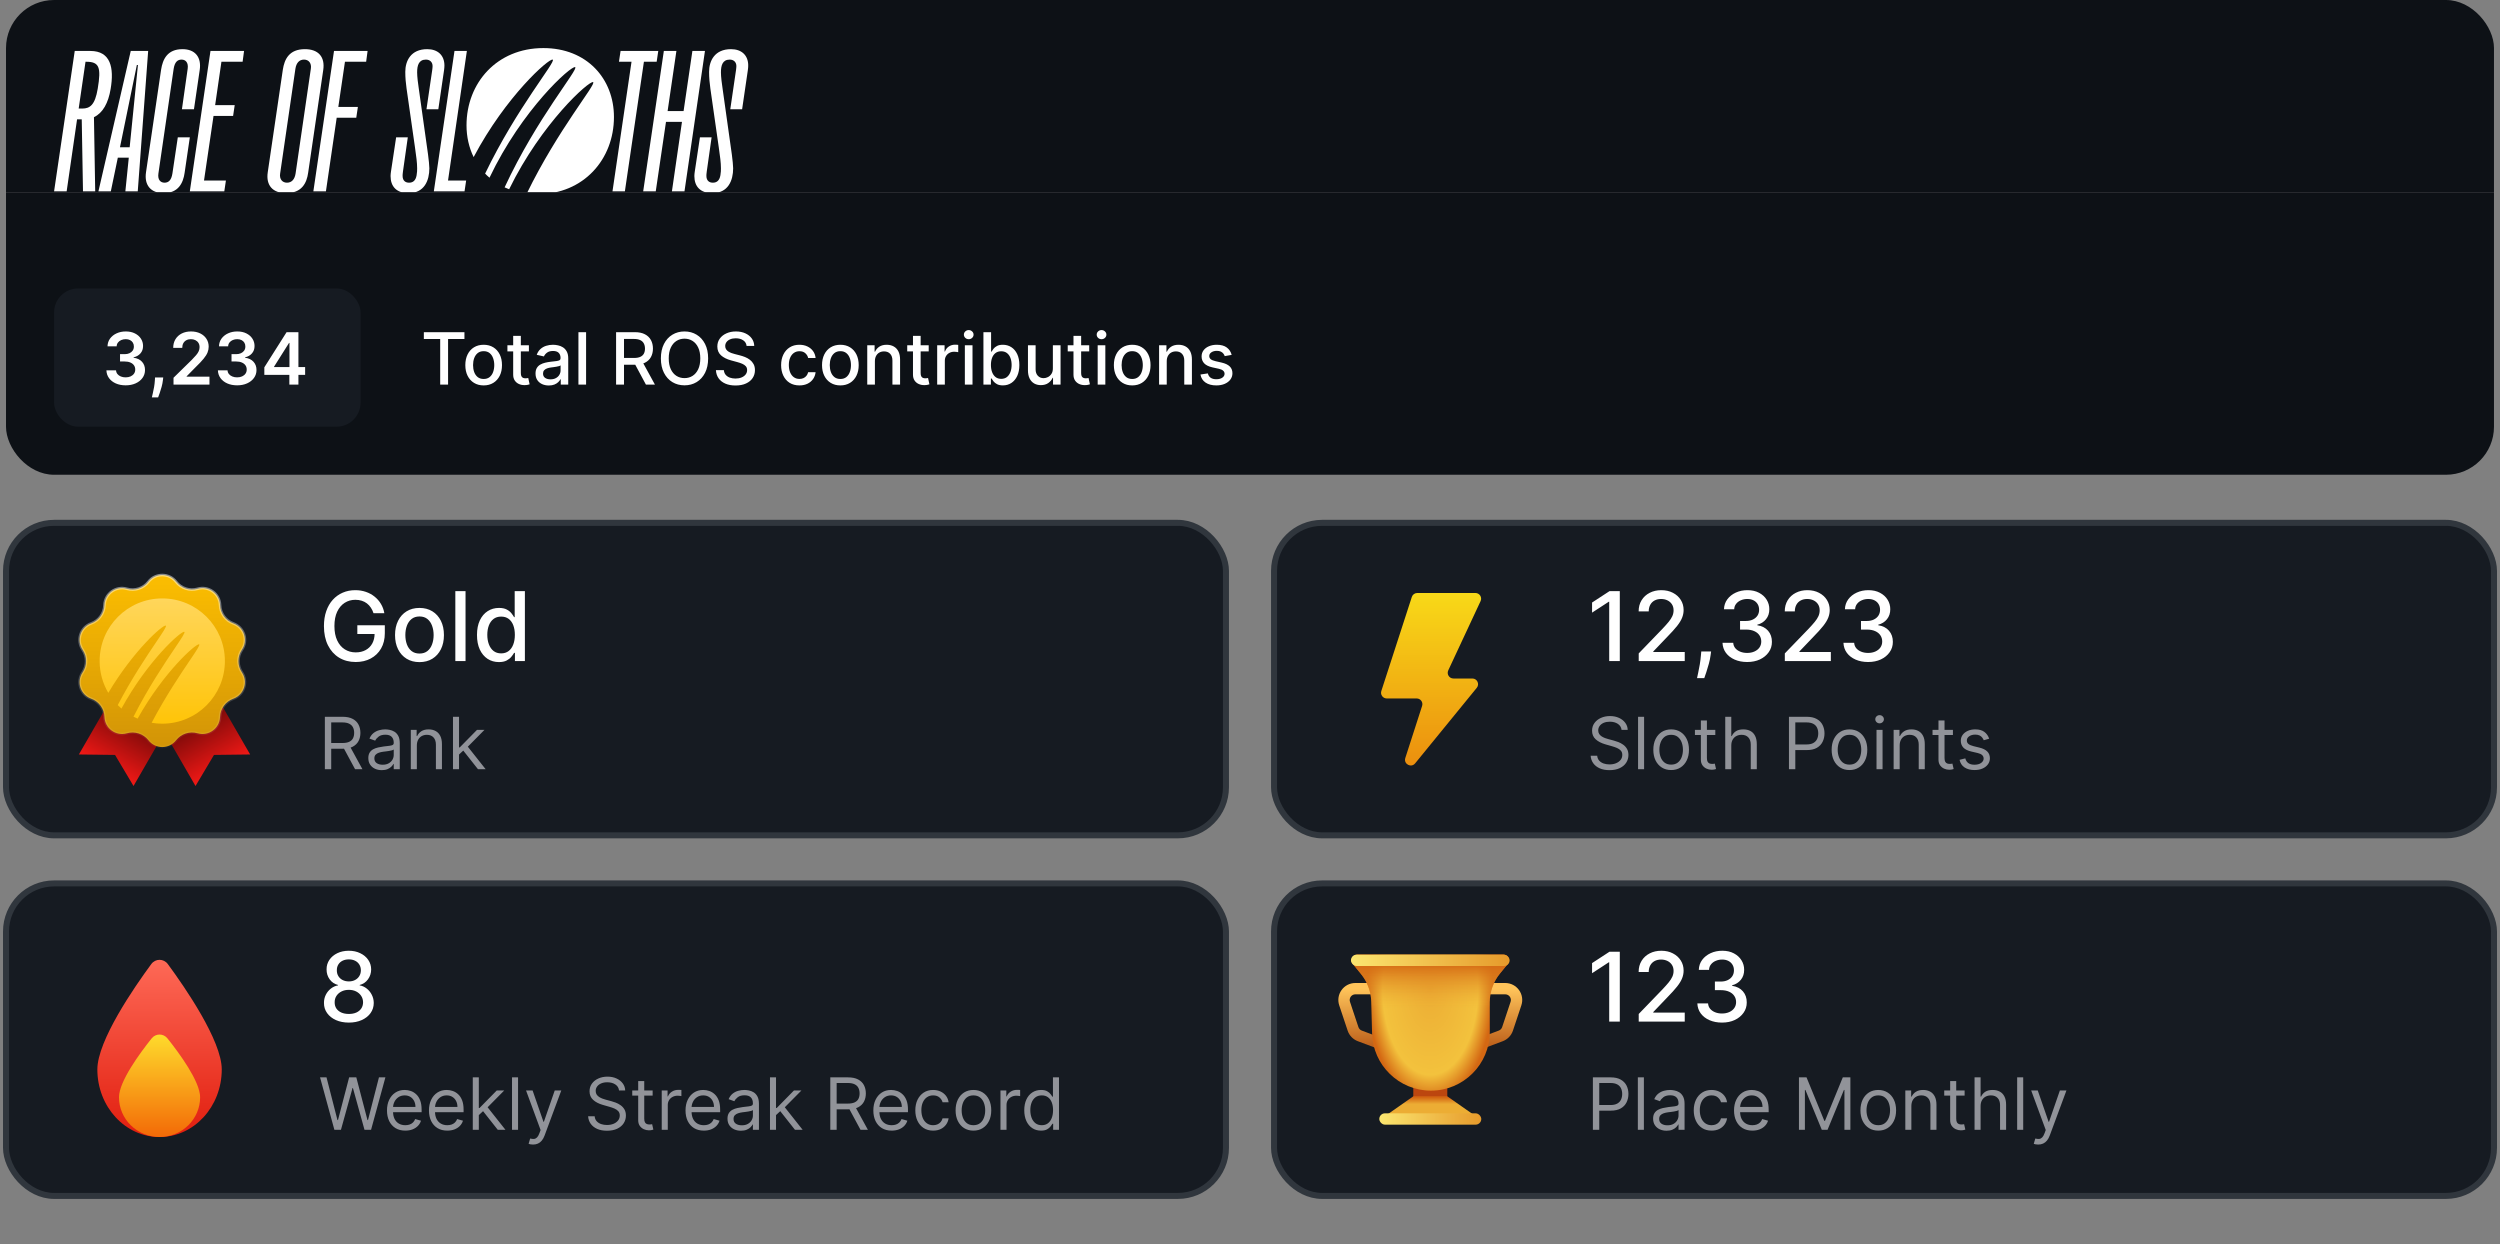
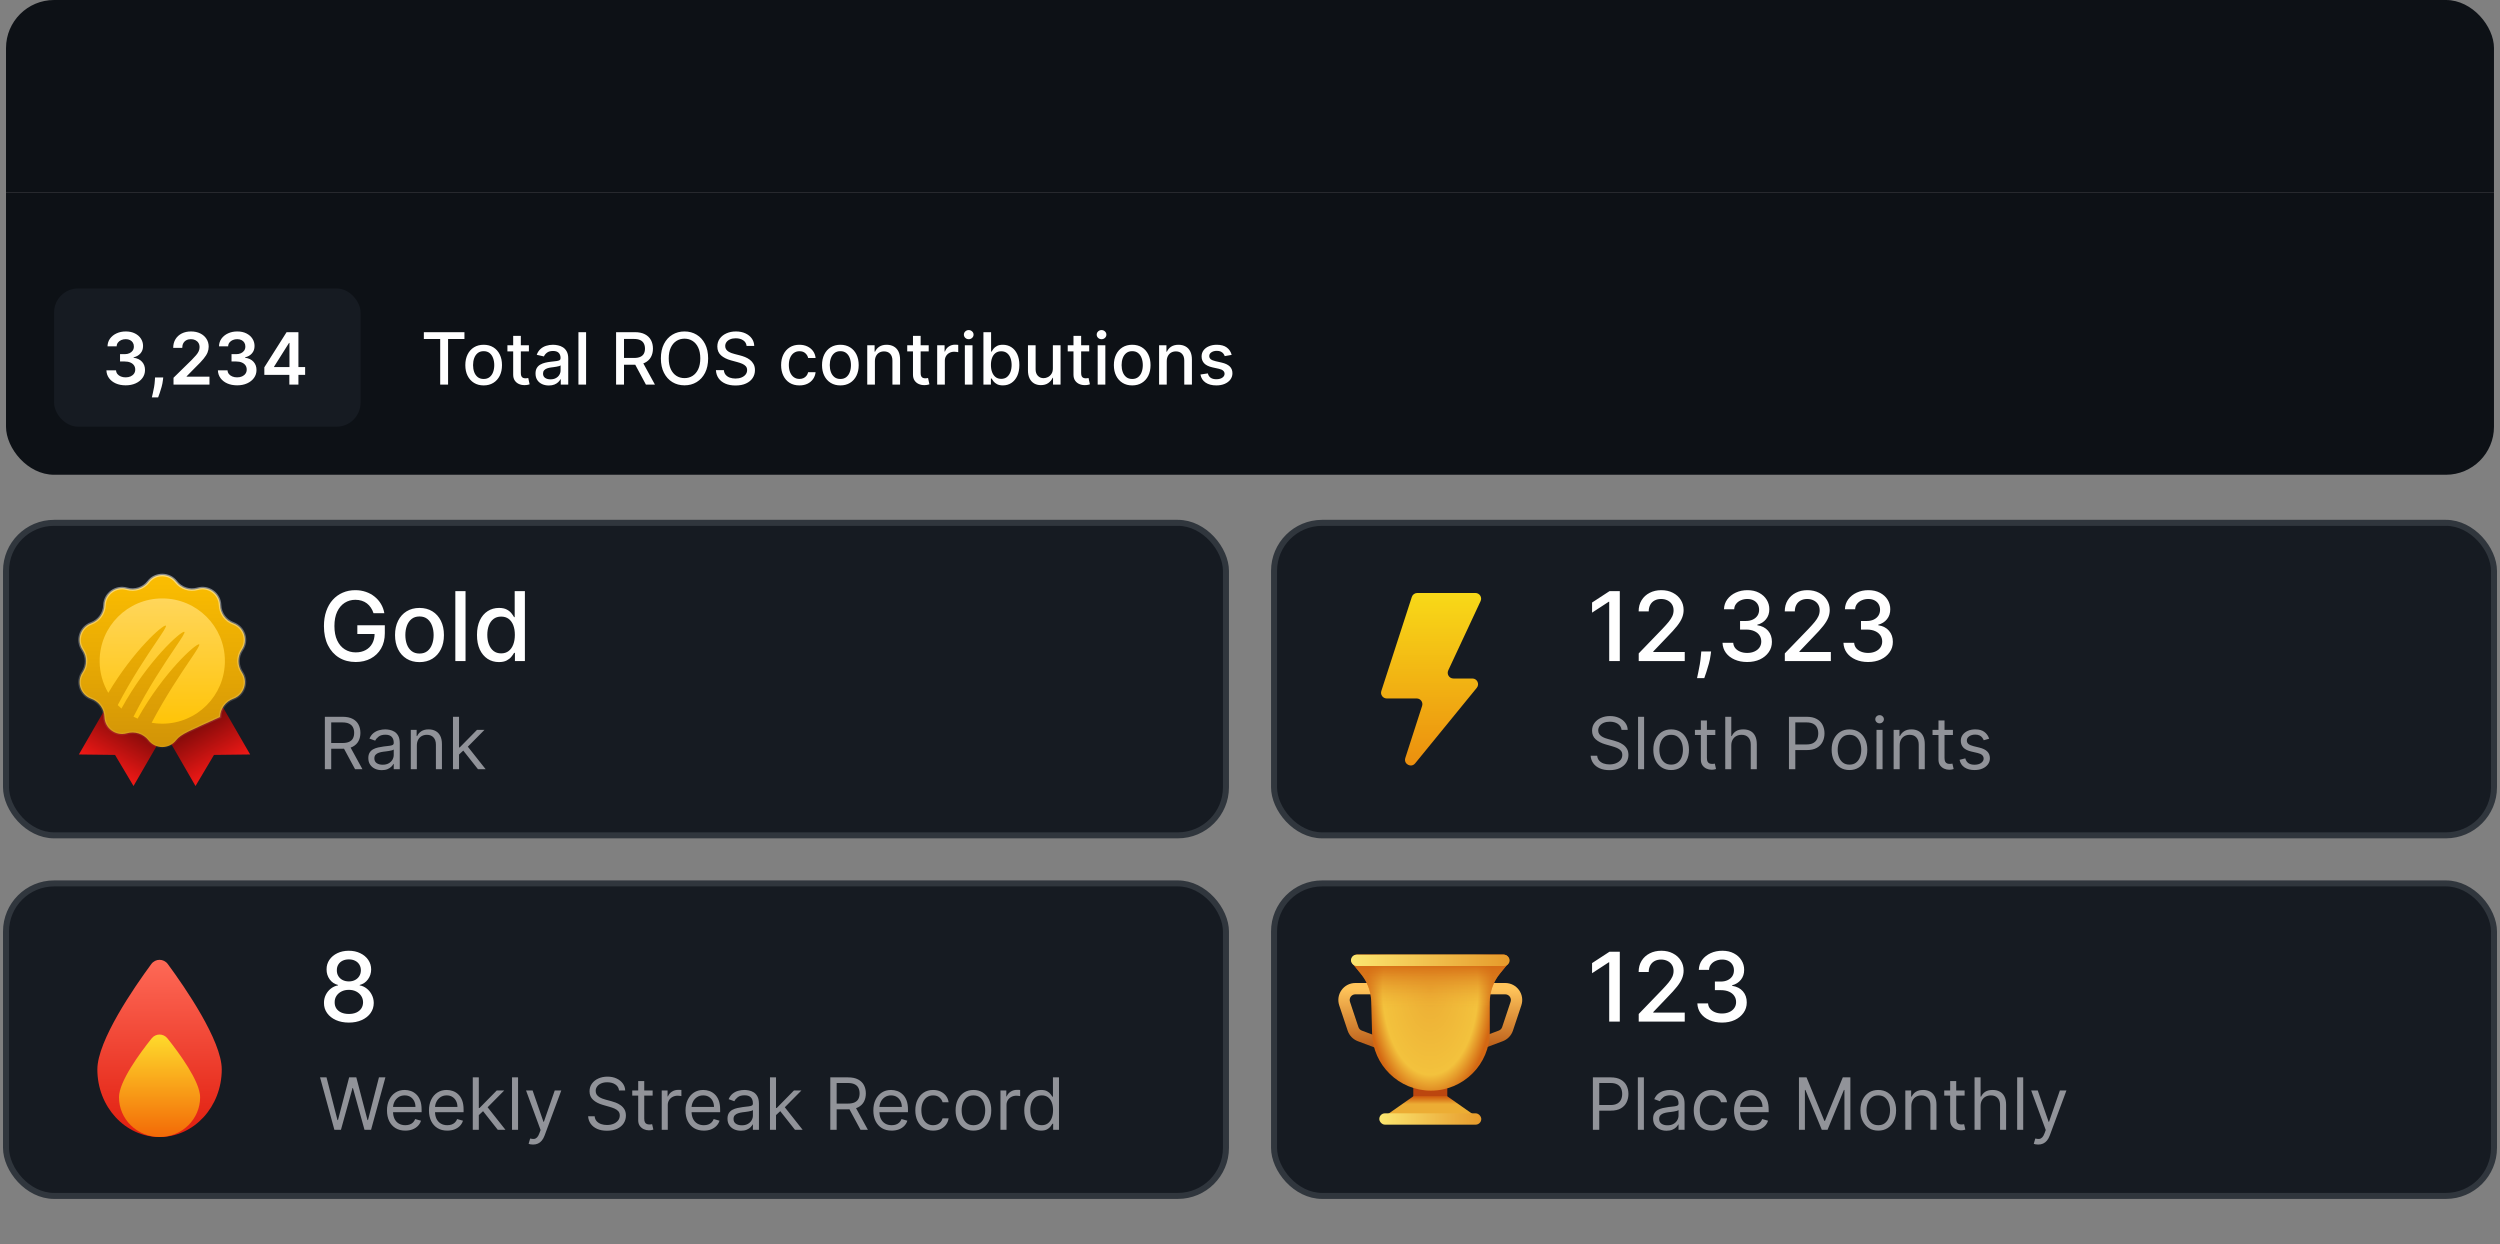
<svg xmlns="http://www.w3.org/2000/svg" width="416" height="207" viewBox="0 0 416 207" fill="none">
  <rect x="0" y="0" width="416" height="207" fill="#808080" stroke="none" />
  <g clip-path="url(#clip0_2158_6368)">
    <rect width="414" height="32" transform="translate(1)" fill="#0D1116" />
    <g clip-path="url(#clip1_2158_6368)">
-       <path d="M13.601 19.859H12.824L11.091 31.837H9L12.436 8.479H15.035C18.411 8.479 19.009 11.264 18.411 14.798C18.023 17.134 17.127 18.781 15.633 19.5L15.842 31.837H13.81L13.601 19.859ZM13.691 18.062C14.975 18.062 15.812 17.463 16.26 14.768C16.858 11.204 16.529 10.276 14.348 10.276H14.229L13.093 18.062H13.691Z" fill="white" />
      <path d="M21.757 8.479H24.655L22.923 31.837H20.861L21.429 26.237H19.606L18.441 31.837H16.38L21.757 8.479ZM21.578 24.5L22.953 10.815H22.773L19.965 24.5H21.578Z" fill="white" />
      <path d="M24.297 28.662L26.807 11.594C27.076 9.857 27.853 8.18 30.362 8.18C32.424 8.18 33.559 9.467 33.231 11.653L32.275 18.181H30.273L31.229 11.444C31.378 10.396 30.87 9.917 30.213 9.917C29.556 9.917 29.078 10.306 28.898 11.444L26.359 28.872C26.209 29.92 26.717 30.399 27.375 30.399C28.032 30.399 28.51 30.01 28.689 28.872L29.586 22.853H31.587L30.721 28.752C30.482 30.459 29.675 32.136 27.225 32.136C25.134 32.136 23.969 30.849 24.297 28.662Z" fill="white" />
      <path d="M36.846 10.276L35.8 17.493H39.056L38.788 19.29H35.531L33.947 30.04H37.593L37.324 31.837H31.587L35.023 8.479H40.61L40.371 10.276H36.846Z" fill="white" />
      <path d="M44.554 28.662L47.063 11.594C47.332 9.857 48.109 8.18 50.738 8.18C52.979 8.18 54.114 9.467 53.786 11.653L51.276 28.752C51.037 30.459 50.23 32.136 47.601 32.136C45.39 32.136 44.225 30.849 44.554 28.662ZM47.751 30.399C48.527 30.399 49.035 29.86 49.185 28.872L51.724 11.444C51.873 10.515 51.366 9.917 50.589 9.917C49.812 9.917 49.304 10.456 49.155 11.444L46.615 28.872C46.466 29.8 46.974 30.399 47.751 30.399Z" fill="white" />
      <path d="M57.401 10.276L56.296 17.793H59.552L59.283 19.589H56.027L54.234 31.837H52.143L55.579 8.479H61.166L60.927 10.276H57.401Z" fill="white" />
      <path d="M64.99 29.291C64.99 29.082 65.02 28.842 65.05 28.603L65.916 22.853H67.858L67.052 28.543C66.992 28.962 66.992 29.142 66.992 29.261C66.992 30.07 67.47 30.399 68.067 30.399C68.725 30.399 69.173 30.04 69.322 29.172C69.412 28.633 69.412 28.363 69.412 28.004C69.412 27.075 69.263 25.997 69.053 24.53L67.649 14.708C67.53 13.839 67.44 12.971 67.44 11.953C67.44 10.126 68.366 8.18 71.085 8.18C72.848 8.18 73.953 9.198 73.953 10.905C73.953 11.174 73.923 11.414 73.894 11.653L72.937 18.181H70.966L71.922 11.653C71.951 11.384 71.981 11.234 71.981 10.995C71.981 10.366 71.563 9.917 70.876 9.917C69.681 9.917 69.412 10.875 69.412 12.043C69.412 12.791 69.561 13.899 69.681 14.708L70.876 23.212C71.055 24.38 71.444 27.105 71.444 28.004C71.444 30.01 70.637 32.136 67.978 32.136C65.976 32.136 64.99 31.028 64.99 29.291Z" fill="white" />
      <path d="M75.626 8.479H77.688L74.551 30.04H77.568L77.299 31.837H72.19L75.626 8.479Z" fill="white" />
      <path d="M105.085 10.276H102.994L103.263 8.479H109.537L109.268 10.276H107.147L103.98 31.837H101.918L105.085 10.276Z" fill="white" />
      <path d="M110.463 8.479H112.554L111.09 18.481H113.749L115.213 8.479H117.305L113.899 31.837H111.807L113.48 20.278H110.821L109.118 31.837H107.027L110.463 8.479Z" fill="white" />
      <path d="M115.542 29.291C115.542 29.082 115.572 28.842 115.602 28.603L116.468 22.853H118.41L117.604 28.543C117.544 28.962 117.544 29.142 117.544 29.261C117.544 30.07 118.022 30.399 118.619 30.399C119.277 30.399 119.725 30.04 119.874 29.172C119.964 28.633 119.964 28.363 119.964 28.004C119.964 27.075 119.815 25.997 119.605 24.53L118.201 14.708C118.082 13.839 117.992 12.971 117.992 11.953C117.992 10.126 118.918 8.18 121.637 8.18C123.4 8.18 124.505 9.198 124.505 10.905C124.505 11.174 124.475 11.414 124.445 11.653L123.489 18.181H121.518L122.474 11.653C122.503 11.384 122.533 11.234 122.533 10.995C122.533 10.366 122.115 9.917 121.428 9.917C120.233 9.917 119.964 10.875 119.964 12.043C119.964 12.791 120.113 13.899 120.233 14.708L121.428 23.212C121.607 24.38 121.996 27.105 121.996 28.004C121.996 30.01 121.189 32.136 118.53 32.136C116.528 32.136 115.542 31.028 115.542 29.291Z" fill="white" />
      <path d="M90.415 8C82.677 8 77.628 13.81 77.628 20.847C77.628 22.764 78.041 24.56 78.813 26.142C84.176 16.006 91.356 9.667 91.969 9.922C92.606 10.187 86.018 17.892 80.725 28.887C80.954 29.127 81.198 29.357 81.452 29.571C86.875 18.172 95.046 10.895 95.704 11.17C96.361 11.444 89.33 19.634 83.967 31.178C84.211 31.293 84.465 31.393 84.719 31.493C90.136 20.423 98.049 13.396 98.691 13.665C99.319 13.93 92.905 21.436 87.652 32.206C88.224 32.276 88.817 32.316 89.434 32.316C97.113 32.316 102.162 26.507 102.162 19.47C102.162 13.091 97.65 8 90.42 8H90.415Z" fill="white" />
    </g>
    <rect width="414" height="47" transform="translate(1 32)" fill="#0D1116" />
    <rect x="9" y="48" width="51" height="23" rx="4" fill="#161B22" />
    <path d="M20.908 64.119C20.294 64.119 19.749 64.014 19.271 63.804C18.797 63.594 18.422 63.301 18.146 62.926C17.871 62.551 17.724 62.118 17.707 61.626H19.31C19.324 61.862 19.402 62.068 19.544 62.244C19.686 62.418 19.875 62.553 20.111 62.649C20.347 62.746 20.611 62.794 20.903 62.794C21.216 62.794 21.493 62.74 21.734 62.632C21.976 62.521 22.165 62.368 22.301 62.172C22.438 61.976 22.504 61.75 22.501 61.494C22.504 61.23 22.436 60.997 22.297 60.795C22.158 60.594 21.956 60.436 21.692 60.322C21.43 60.209 21.115 60.152 20.746 60.152H19.974V58.933H20.746C21.05 58.933 21.315 58.881 21.543 58.776C21.773 58.67 21.953 58.523 22.084 58.332C22.215 58.139 22.278 57.916 22.276 57.663C22.278 57.416 22.223 57.202 22.109 57.02C21.999 56.835 21.841 56.692 21.636 56.59C21.435 56.487 21.197 56.436 20.925 56.436C20.658 56.436 20.41 56.484 20.183 56.581C19.956 56.678 19.773 56.815 19.634 56.994C19.494 57.17 19.421 57.381 19.412 57.625H17.891C17.902 57.136 18.043 56.707 18.312 56.338C18.585 55.966 18.949 55.676 19.403 55.469C19.858 55.258 20.368 55.153 20.933 55.153C21.516 55.153 22.021 55.263 22.45 55.481C22.882 55.697 23.216 55.989 23.452 56.355C23.688 56.722 23.805 57.126 23.805 57.57C23.808 58.061 23.663 58.473 23.371 58.805C23.081 59.138 22.7 59.355 22.229 59.457V59.526C22.842 59.611 23.312 59.838 23.639 60.207C23.969 60.574 24.132 61.03 24.129 61.575C24.129 62.064 23.99 62.501 23.712 62.888C23.436 63.271 23.055 63.572 22.57 63.791C22.087 64.01 21.533 64.119 20.908 64.119ZM27.162 62.807L27.107 63.276C27.067 63.633 26.996 63.997 26.894 64.367C26.794 64.739 26.689 65.081 26.578 65.394C26.468 65.706 26.378 65.952 26.31 66.131H25.27C25.31 65.957 25.364 65.722 25.432 65.423C25.503 65.125 25.571 64.79 25.637 64.418C25.702 64.046 25.746 63.668 25.769 63.284L25.799 62.807H27.162ZM28.873 64V62.858L31.903 59.888C32.193 59.595 32.434 59.335 32.627 59.108C32.821 58.881 32.966 58.66 33.062 58.447C33.159 58.234 33.207 58.007 33.207 57.766C33.207 57.49 33.145 57.254 33.02 57.058C32.895 56.859 32.723 56.706 32.504 56.598C32.285 56.49 32.037 56.436 31.758 56.436C31.471 56.436 31.22 56.496 31.004 56.615C30.788 56.731 30.62 56.898 30.501 57.114C30.385 57.33 30.326 57.587 30.326 57.885H28.822C28.822 57.331 28.948 56.849 29.201 56.44C29.454 56.031 29.802 55.715 30.245 55.49C30.691 55.266 31.203 55.153 31.779 55.153C32.365 55.153 32.879 55.263 33.322 55.481C33.765 55.7 34.109 56 34.353 56.381C34.6 56.761 34.724 57.196 34.724 57.685C34.724 58.011 34.662 58.332 34.537 58.648C34.412 58.963 34.191 59.312 33.876 59.696C33.564 60.08 33.125 60.544 32.559 61.09L31.055 62.619V62.679H34.856V64H28.873ZM39.459 64.119C38.845 64.119 38.299 64.014 37.822 63.804C37.348 63.594 36.973 63.301 36.697 62.926C36.422 62.551 36.275 62.118 36.258 61.626H37.86C37.875 61.862 37.953 62.068 38.095 62.244C38.237 62.418 38.426 62.553 38.662 62.649C38.897 62.746 39.162 62.794 39.454 62.794C39.767 62.794 40.044 62.74 40.285 62.632C40.527 62.521 40.716 62.368 40.852 62.172C40.988 61.976 41.055 61.75 41.052 61.494C41.055 61.23 40.987 60.997 40.848 60.795C40.709 60.594 40.507 60.436 40.242 60.322C39.981 60.209 39.666 60.152 39.297 60.152H38.525V58.933H39.297C39.6 58.933 39.866 58.881 40.093 58.776C40.324 58.67 40.504 58.523 40.635 58.332C40.765 58.139 40.829 57.916 40.826 57.663C40.829 57.416 40.774 57.202 40.66 57.02C40.549 56.835 40.392 56.692 40.187 56.59C39.985 56.487 39.748 56.436 39.475 56.436C39.209 56.436 38.961 56.484 38.734 56.581C38.507 56.678 38.324 56.815 38.184 56.994C38.045 57.17 37.971 57.381 37.963 57.625H36.441C36.453 57.136 36.593 56.707 36.863 56.338C37.136 55.966 37.5 55.676 37.954 55.469C38.409 55.258 38.919 55.153 39.484 55.153C40.066 55.153 40.572 55.263 41.001 55.481C41.433 55.697 41.767 55.989 42.002 56.355C42.238 56.722 42.356 57.126 42.356 57.57C42.359 58.061 42.214 58.473 41.922 58.805C41.632 59.138 41.251 59.355 40.779 59.457V59.526C41.393 59.611 41.863 59.838 42.19 60.207C42.52 60.574 42.683 61.03 42.68 61.575C42.68 62.064 42.541 62.501 42.262 62.888C41.987 63.271 41.606 63.572 41.12 63.791C40.637 64.01 40.084 64.119 39.459 64.119ZM43.985 62.381V61.124L47.688 55.273H48.736V57.062H48.097L45.604 61.013V61.081H50.773V62.381H43.985ZM48.148 64V61.997L48.166 61.435V55.273H49.657V64H48.148Z" fill="white" />
    <path d="M70.528 56.406V55.273H77.283V56.406H74.56V64H73.247V56.406H70.528ZM80.481 64.132C79.867 64.132 79.332 63.992 78.874 63.71C78.417 63.429 78.062 63.035 77.809 62.53C77.556 62.024 77.43 61.433 77.43 60.757C77.43 60.078 77.556 59.484 77.809 58.976C78.062 58.467 78.417 58.072 78.874 57.791C79.332 57.51 79.867 57.369 80.481 57.369C81.094 57.369 81.63 57.51 82.087 57.791C82.545 58.072 82.9 58.467 83.153 58.976C83.406 59.484 83.532 60.078 83.532 60.757C83.532 61.433 83.406 62.024 83.153 62.53C82.9 63.035 82.545 63.429 82.087 63.71C81.63 63.992 81.094 64.132 80.481 64.132ZM80.485 63.062C80.883 63.062 81.212 62.957 81.474 62.747C81.735 62.537 81.928 62.257 82.053 61.908C82.181 61.558 82.245 61.173 82.245 60.753C82.245 60.335 82.181 59.952 82.053 59.602C81.928 59.25 81.735 58.967 81.474 58.754C81.212 58.541 80.883 58.435 80.485 58.435C80.085 58.435 79.752 58.541 79.488 58.754C79.227 58.967 79.032 59.25 78.904 59.602C78.779 59.952 78.717 60.335 78.717 60.753C78.717 61.173 78.779 61.558 78.904 61.908C79.032 62.257 79.227 62.537 79.488 62.747C79.752 62.957 80.085 63.062 80.485 63.062ZM88.01 57.455V58.477H84.434V57.455H88.01ZM85.393 55.886H86.667V62.078C86.667 62.325 86.704 62.511 86.778 62.636C86.852 62.758 86.947 62.842 87.064 62.888C87.183 62.93 87.312 62.952 87.451 62.952C87.554 62.952 87.643 62.945 87.72 62.93C87.796 62.916 87.856 62.905 87.899 62.896L88.129 63.949C88.055 63.977 87.95 64.006 87.814 64.034C87.677 64.065 87.507 64.082 87.302 64.085C86.967 64.091 86.654 64.031 86.365 63.906C86.075 63.781 85.841 63.588 85.662 63.327C85.483 63.065 85.393 62.737 85.393 62.342V55.886ZM91.324 64.145C90.909 64.145 90.534 64.068 90.199 63.915C89.864 63.758 89.598 63.533 89.402 63.237C89.209 62.942 89.112 62.58 89.112 62.151C89.112 61.781 89.183 61.477 89.325 61.239C89.467 61 89.659 60.811 89.901 60.672C90.142 60.533 90.412 60.428 90.71 60.356C91.008 60.285 91.312 60.231 91.622 60.195C92.014 60.149 92.332 60.112 92.577 60.084C92.821 60.053 92.999 60.003 93.109 59.935C93.22 59.867 93.276 59.756 93.276 59.602V59.572C93.276 59.2 93.171 58.912 92.96 58.707C92.753 58.503 92.443 58.401 92.031 58.401C91.602 58.401 91.264 58.496 91.017 58.686C90.773 58.874 90.604 59.082 90.51 59.312L89.312 59.04C89.454 58.642 89.662 58.321 89.935 58.077C90.21 57.83 90.527 57.651 90.885 57.54C91.243 57.426 91.619 57.369 92.014 57.369C92.276 57.369 92.553 57.401 92.845 57.463C93.141 57.523 93.416 57.633 93.672 57.795C93.93 57.957 94.142 58.189 94.307 58.49C94.472 58.788 94.554 59.176 94.554 59.653V64H93.31V63.105H93.258C93.176 63.27 93.053 63.432 92.888 63.591C92.723 63.75 92.511 63.882 92.253 63.987C91.994 64.092 91.685 64.145 91.324 64.145ZM91.601 63.122C91.953 63.122 92.254 63.053 92.504 62.913C92.757 62.774 92.949 62.592 93.079 62.368C93.213 62.141 93.28 61.898 93.28 61.639V60.795C93.234 60.841 93.146 60.883 93.016 60.923C92.888 60.96 92.742 60.993 92.577 61.021C92.412 61.047 92.251 61.071 92.095 61.094C91.939 61.114 91.808 61.131 91.703 61.145C91.456 61.176 91.23 61.229 91.026 61.303C90.824 61.376 90.662 61.483 90.54 61.622C90.421 61.758 90.361 61.94 90.361 62.168C90.361 62.483 90.477 62.722 90.71 62.883C90.943 63.043 91.24 63.122 91.601 63.122ZM97.525 55.273V64H96.251V55.273H97.525ZM102.517 64V55.273H105.628C106.304 55.273 106.865 55.389 107.311 55.622C107.76 55.855 108.096 56.178 108.317 56.59C108.539 56.999 108.65 57.472 108.65 58.008C108.65 58.543 108.537 59.013 108.313 59.419C108.091 59.822 107.756 60.136 107.307 60.361C106.861 60.585 106.3 60.697 105.624 60.697H103.267V59.564H105.505C105.931 59.564 106.277 59.503 106.544 59.381C106.814 59.258 107.012 59.081 107.137 58.848C107.262 58.615 107.324 58.335 107.324 58.008C107.324 57.679 107.26 57.394 107.132 57.152C107.007 56.91 106.81 56.726 106.54 56.598C106.273 56.467 105.922 56.402 105.488 56.402H103.834V64H102.517ZM106.826 60.062L108.982 64H107.482L105.368 60.062H106.826ZM117.833 59.636C117.833 60.568 117.662 61.369 117.321 62.04C116.98 62.707 116.513 63.222 115.919 63.582C115.328 63.94 114.657 64.119 113.904 64.119C113.148 64.119 112.473 63.94 111.88 63.582C111.289 63.222 110.823 62.706 110.482 62.035C110.141 61.365 109.971 60.565 109.971 59.636C109.971 58.705 110.141 57.905 110.482 57.237C110.823 56.567 111.289 56.053 111.88 55.695C112.473 55.334 113.148 55.153 113.904 55.153C114.657 55.153 115.328 55.334 115.919 55.695C116.513 56.053 116.98 56.567 117.321 57.237C117.662 57.905 117.833 58.705 117.833 59.636ZM116.529 59.636C116.529 58.926 116.414 58.328 116.184 57.842C115.956 57.354 115.644 56.984 115.246 56.734C114.851 56.481 114.404 56.355 113.904 56.355C113.401 56.355 112.952 56.481 112.557 56.734C112.162 56.984 111.85 57.354 111.62 57.842C111.392 58.328 111.279 58.926 111.279 59.636C111.279 60.347 111.392 60.946 111.62 61.435C111.85 61.92 112.162 62.29 112.557 62.543C112.952 62.793 113.401 62.918 113.904 62.918C114.404 62.918 114.851 62.793 115.246 62.543C115.644 62.29 115.956 61.92 116.184 61.435C116.414 60.946 116.529 60.347 116.529 59.636ZM124.234 57.565C124.189 57.162 124.001 56.849 123.672 56.628C123.342 56.403 122.928 56.291 122.428 56.291C122.07 56.291 121.76 56.348 121.499 56.462C121.237 56.572 121.034 56.726 120.889 56.922C120.747 57.115 120.676 57.335 120.676 57.582C120.676 57.79 120.724 57.969 120.821 58.119C120.92 58.27 121.05 58.396 121.209 58.499C121.371 58.598 121.544 58.682 121.729 58.75C121.913 58.815 122.091 58.869 122.261 58.912L123.114 59.133C123.392 59.202 123.678 59.294 123.97 59.41C124.263 59.527 124.534 59.68 124.784 59.871C125.034 60.061 125.236 60.297 125.389 60.578C125.545 60.859 125.624 61.196 125.624 61.588C125.624 62.082 125.496 62.521 125.24 62.905C124.987 63.288 124.619 63.591 124.136 63.812C123.656 64.034 123.075 64.145 122.393 64.145C121.74 64.145 121.175 64.041 120.697 63.834C120.22 63.626 119.847 63.332 119.577 62.952C119.307 62.568 119.158 62.114 119.129 61.588H120.45C120.476 61.903 120.578 62.166 120.757 62.376C120.939 62.584 121.17 62.739 121.452 62.841C121.736 62.94 122.047 62.99 122.385 62.99C122.757 62.99 123.088 62.932 123.378 62.815C123.67 62.696 123.901 62.531 124.068 62.321C124.236 62.108 124.32 61.859 124.32 61.575C124.32 61.317 124.246 61.105 124.098 60.94C123.953 60.776 123.756 60.639 123.506 60.531C123.259 60.423 122.979 60.328 122.666 60.246L121.635 59.965C120.936 59.774 120.382 59.494 119.973 59.125C119.567 58.756 119.364 58.267 119.364 57.659C119.364 57.156 119.5 56.717 119.773 56.342C120.045 55.967 120.415 55.676 120.881 55.469C121.347 55.258 121.872 55.153 122.457 55.153C123.048 55.153 123.57 55.257 124.021 55.465C124.476 55.672 124.834 55.957 125.095 56.321C125.357 56.682 125.493 57.097 125.504 57.565H124.234ZM133.028 64.132C132.394 64.132 131.849 63.989 131.391 63.702C130.937 63.412 130.587 63.013 130.343 62.504C130.099 61.996 129.977 61.413 129.977 60.757C129.977 60.092 130.102 59.506 130.352 58.997C130.602 58.486 130.954 58.087 131.408 57.8C131.863 57.513 132.398 57.369 133.015 57.369C133.512 57.369 133.955 57.462 134.344 57.646C134.734 57.828 135.048 58.084 135.286 58.413C135.528 58.743 135.671 59.128 135.717 59.568H134.477C134.408 59.261 134.252 58.997 134.008 58.776C133.766 58.554 133.442 58.443 133.036 58.443C132.681 58.443 132.37 58.537 132.103 58.724C131.839 58.909 131.633 59.173 131.485 59.517C131.337 59.858 131.263 60.261 131.263 60.727C131.263 61.205 131.336 61.617 131.481 61.963C131.626 62.31 131.83 62.578 132.094 62.769C132.362 62.959 132.675 63.054 133.036 63.054C133.278 63.054 133.496 63.01 133.692 62.922C133.891 62.831 134.058 62.702 134.191 62.534C134.327 62.367 134.423 62.165 134.477 61.929H135.717C135.671 62.352 135.533 62.73 135.303 63.062C135.073 63.395 134.765 63.656 134.379 63.847C133.995 64.037 133.545 64.132 133.028 64.132ZM139.836 64.132C139.223 64.132 138.687 63.992 138.23 63.71C137.772 63.429 137.417 63.035 137.164 62.53C136.912 62.024 136.785 61.433 136.785 60.757C136.785 60.078 136.912 59.484 137.164 58.976C137.417 58.467 137.772 58.072 138.23 57.791C138.687 57.51 139.223 57.369 139.836 57.369C140.45 57.369 140.985 57.51 141.443 57.791C141.9 58.072 142.255 58.467 142.508 58.976C142.761 59.484 142.887 60.078 142.887 60.757C142.887 61.433 142.761 62.024 142.508 62.53C142.255 63.035 141.9 63.429 141.443 63.71C140.985 63.992 140.45 64.132 139.836 64.132ZM139.841 63.062C140.238 63.062 140.568 62.957 140.829 62.747C141.091 62.537 141.284 62.257 141.409 61.908C141.537 61.558 141.6 61.173 141.6 60.753C141.6 60.335 141.537 59.952 141.409 59.602C141.284 59.25 141.091 58.967 140.829 58.754C140.568 58.541 140.238 58.435 139.841 58.435C139.44 58.435 139.108 58.541 138.843 58.754C138.582 58.967 138.387 59.25 138.26 59.602C138.135 59.952 138.072 60.335 138.072 60.753C138.072 61.173 138.135 61.558 138.26 61.908C138.387 62.257 138.582 62.537 138.843 62.747C139.108 62.957 139.44 63.062 139.841 63.062ZM145.584 60.114V64H144.31V57.455H145.533V58.52H145.614C145.764 58.173 146 57.895 146.321 57.685C146.645 57.474 147.053 57.369 147.544 57.369C147.99 57.369 148.381 57.463 148.716 57.651C149.051 57.835 149.311 58.111 149.496 58.477C149.68 58.844 149.773 59.297 149.773 59.837V64H148.499V59.99C148.499 59.516 148.375 59.145 148.128 58.878C147.881 58.608 147.541 58.473 147.109 58.473C146.814 58.473 146.551 58.537 146.321 58.665C146.094 58.793 145.913 58.98 145.78 59.227C145.649 59.472 145.584 59.767 145.584 60.114ZM154.537 57.455V58.477H150.962V57.455H154.537ZM151.92 55.886H153.195V62.078C153.195 62.325 153.232 62.511 153.305 62.636C153.379 62.758 153.474 62.842 153.591 62.888C153.71 62.93 153.839 62.952 153.979 62.952C154.081 62.952 154.17 62.945 154.247 62.93C154.324 62.916 154.384 62.905 154.426 62.896L154.656 63.949C154.582 63.977 154.477 64.006 154.341 64.034C154.205 64.065 154.034 64.082 153.83 64.085C153.494 64.091 153.182 64.031 152.892 63.906C152.602 63.781 152.368 63.588 152.189 63.327C152.01 63.065 151.92 62.737 151.92 62.342V55.886ZM155.946 64V57.455H157.178V58.494H157.246C157.365 58.142 157.576 57.865 157.877 57.663C158.181 57.459 158.525 57.356 158.908 57.356C158.988 57.356 159.081 57.359 159.189 57.365C159.3 57.371 159.387 57.378 159.449 57.386V58.605C159.398 58.591 159.307 58.575 159.176 58.558C159.046 58.538 158.915 58.528 158.784 58.528C158.483 58.528 158.215 58.592 157.979 58.72C157.746 58.845 157.561 59.02 157.425 59.244C157.289 59.466 157.221 59.719 157.221 60.003V64H155.946ZM160.552 64V57.455H161.826V64H160.552ZM161.195 56.445C160.974 56.445 160.783 56.371 160.624 56.223C160.468 56.072 160.39 55.894 160.39 55.686C160.39 55.476 160.468 55.297 160.624 55.149C160.783 54.999 160.974 54.923 161.195 54.923C161.417 54.923 161.606 54.999 161.762 55.149C161.921 55.297 162.001 55.476 162.001 55.686C162.001 55.894 161.921 56.072 161.762 56.223C161.606 56.371 161.417 56.445 161.195 56.445ZM163.642 64V55.273H164.917V58.516H164.993C165.067 58.379 165.174 58.222 165.313 58.043C165.452 57.864 165.645 57.707 165.892 57.574C166.14 57.438 166.466 57.369 166.873 57.369C167.401 57.369 167.873 57.503 168.287 57.77C168.702 58.037 169.027 58.422 169.263 58.925C169.502 59.428 169.621 60.033 169.621 60.74C169.621 61.447 169.503 62.054 169.267 62.56C169.032 63.062 168.708 63.45 168.296 63.723C167.884 63.993 167.414 64.128 166.885 64.128C166.488 64.128 166.162 64.061 165.909 63.928C165.659 63.794 165.463 63.638 165.321 63.459C165.179 63.28 165.07 63.121 164.993 62.981H164.887V64H163.642ZM164.891 60.727C164.891 61.188 164.958 61.591 165.091 61.938C165.225 62.284 165.418 62.555 165.671 62.751C165.924 62.945 166.233 63.041 166.6 63.041C166.98 63.041 167.299 62.94 167.554 62.739C167.81 62.534 168.003 62.257 168.134 61.908C168.267 61.558 168.334 61.165 168.334 60.727C168.334 60.295 168.269 59.908 168.138 59.564C168.01 59.22 167.817 58.949 167.559 58.75C167.303 58.551 166.983 58.452 166.6 58.452C166.23 58.452 165.918 58.547 165.662 58.737C165.409 58.928 165.218 59.193 165.087 59.534C164.956 59.875 164.891 60.273 164.891 60.727ZM175.198 61.285V57.455H176.477V64H175.224V62.867H175.156C175.005 63.216 174.763 63.507 174.431 63.74C174.102 63.97 173.691 64.085 173.2 64.085C172.779 64.085 172.407 63.993 172.083 63.808C171.762 63.621 171.509 63.344 171.325 62.977C171.143 62.611 171.052 62.158 171.052 61.618V57.455H172.326V61.465C172.326 61.91 172.45 62.266 172.697 62.53C172.944 62.794 173.265 62.926 173.66 62.926C173.898 62.926 174.136 62.867 174.371 62.747C174.61 62.628 174.808 62.447 174.964 62.206C175.123 61.965 175.201 61.658 175.198 61.285ZM181.244 57.455V58.477H177.669V57.455H181.244ZM178.627 55.886H179.902V62.078C179.902 62.325 179.939 62.511 180.012 62.636C180.086 62.758 180.181 62.842 180.298 62.888C180.417 62.93 180.547 62.952 180.686 62.952C180.788 62.952 180.877 62.945 180.954 62.93C181.031 62.916 181.091 62.905 181.133 62.896L181.363 63.949C181.289 63.977 181.184 64.006 181.048 64.034C180.912 64.065 180.741 64.082 180.537 64.085C180.201 64.091 179.889 64.031 179.599 63.906C179.309 63.781 179.075 63.588 178.896 63.327C178.717 63.065 178.627 62.737 178.627 62.342V55.886ZM182.653 64V57.455H183.928V64H182.653ZM183.297 56.445C183.075 56.445 182.885 56.371 182.726 56.223C182.57 56.072 182.491 55.894 182.491 55.686C182.491 55.476 182.57 55.297 182.726 55.149C182.885 54.999 183.075 54.923 183.297 54.923C183.518 54.923 183.707 54.999 183.864 55.149C184.023 55.297 184.102 55.476 184.102 55.686C184.102 55.894 184.023 56.072 183.864 56.223C183.707 56.371 183.518 56.445 183.297 56.445ZM188.399 64.132C187.785 64.132 187.25 63.992 186.792 63.71C186.335 63.429 185.98 63.035 185.727 62.53C185.474 62.024 185.348 61.433 185.348 60.757C185.348 60.078 185.474 59.484 185.727 58.976C185.98 58.467 186.335 58.072 186.792 57.791C187.25 57.51 187.785 57.369 188.399 57.369C189.012 57.369 189.548 57.51 190.005 57.791C190.463 58.072 190.818 58.467 191.071 58.976C191.324 59.484 191.45 60.078 191.45 60.757C191.45 61.433 191.324 62.024 191.071 62.53C190.818 63.035 190.463 63.429 190.005 63.71C189.548 63.992 189.012 64.132 188.399 64.132ZM188.403 63.062C188.801 63.062 189.13 62.957 189.392 62.747C189.653 62.537 189.846 62.257 189.971 61.908C190.099 61.558 190.163 61.173 190.163 60.753C190.163 60.335 190.099 59.952 189.971 59.602C189.846 59.25 189.653 58.967 189.392 58.754C189.13 58.541 188.801 58.435 188.403 58.435C188.002 58.435 187.67 58.541 187.406 58.754C187.145 58.967 186.95 59.25 186.822 59.602C186.697 59.952 186.635 60.335 186.635 60.753C186.635 61.173 186.697 61.558 186.822 61.908C186.95 62.257 187.145 62.537 187.406 62.747C187.67 62.957 188.002 63.062 188.403 63.062ZM194.146 60.114V64H192.872V57.455H194.095V58.52H194.176C194.327 58.173 194.563 57.895 194.884 57.685C195.207 57.474 195.615 57.369 196.107 57.369C196.553 57.369 196.943 57.463 197.278 57.651C197.614 57.835 197.874 58.111 198.058 58.477C198.243 58.844 198.335 59.297 198.335 59.837V64H197.061V59.99C197.061 59.516 196.938 59.145 196.69 58.878C196.443 58.608 196.104 58.473 195.672 58.473C195.376 58.473 195.114 58.537 194.884 58.665C194.656 58.793 194.476 58.98 194.342 59.227C194.212 59.472 194.146 59.767 194.146 60.114ZM204.949 59.053L203.794 59.257C203.746 59.109 203.669 58.969 203.564 58.835C203.462 58.702 203.322 58.592 203.146 58.507C202.97 58.422 202.75 58.379 202.486 58.379C202.125 58.379 201.824 58.46 201.582 58.622C201.341 58.781 201.22 58.987 201.22 59.24C201.22 59.459 201.301 59.635 201.463 59.769C201.625 59.902 201.886 60.011 202.247 60.097L203.287 60.335C203.889 60.474 204.338 60.689 204.634 60.979C204.929 61.269 205.077 61.645 205.077 62.108C205.077 62.5 204.963 62.849 204.736 63.156C204.511 63.46 204.197 63.699 203.794 63.872C203.393 64.046 202.929 64.132 202.401 64.132C201.668 64.132 201.07 63.976 200.607 63.663C200.143 63.348 199.859 62.901 199.754 62.321L200.986 62.133C201.063 62.455 201.22 62.697 201.459 62.862C201.697 63.024 202.009 63.105 202.392 63.105C202.81 63.105 203.143 63.019 203.393 62.845C203.643 62.669 203.768 62.455 203.768 62.202C203.768 61.997 203.692 61.825 203.538 61.686C203.388 61.547 203.156 61.442 202.844 61.371L201.736 61.128C201.125 60.989 200.673 60.767 200.381 60.463C200.091 60.159 199.946 59.774 199.946 59.308C199.946 58.922 200.054 58.584 200.27 58.294C200.486 58.004 200.784 57.778 201.165 57.617C201.545 57.452 201.982 57.369 202.473 57.369C203.18 57.369 203.737 57.523 204.143 57.83C204.55 58.133 204.818 58.541 204.949 59.053Z" fill="white" />
  </g>
  <rect x="1" y="87" width="203" height="52" rx="8" fill="#161B22" />
  <rect x="1" y="87" width="203" height="52" rx="8" stroke="#30363D" />
  <g clip-path="url(#clip2_2158_6368)">
    <path d="M19.5 114.5L28.593 119.75L22.218 130.792L19.143 125.619L13.125 125.542L19.5 114.5Z" fill="url(#paint0_linear_2158_6368)" />
    <path d="M35.25 114.5L26.157 119.75L32.532 130.792L35.607 125.619L41.625 125.542L35.25 114.5Z" fill="url(#paint1_linear_2158_6368)" />
-     <path d="M21.115 97.976C22.433 98.356 23.851 97.896 24.694 96.814C25.864 95.311 28.136 95.311 29.306 96.814C30.149 97.896 31.567 98.356 32.885 97.976C34.715 97.449 36.553 98.784 36.617 100.688C36.663 102.059 37.538 103.264 38.828 103.732C40.619 104.381 41.321 106.541 40.254 108.119C39.485 109.255 39.485 110.745 40.254 111.881C41.321 113.459 40.619 115.619 38.828 116.268C37.538 116.736 36.663 117.941 36.617 119.312C36.553 121.216 34.715 122.551 32.885 122.024C31.567 121.644 30.149 122.104 29.306 123.186C28.136 124.689 25.864 124.689 24.694 123.186C23.851 122.104 22.433 121.644 21.115 122.024C19.285 122.551 17.447 121.216 17.383 119.312C17.337 117.941 16.462 116.736 15.172 116.268C13.381 115.619 12.679 113.459 13.746 111.881C14.515 110.745 14.515 109.255 13.746 108.119C12.679 106.541 13.381 104.381 15.172 103.732C16.462 103.264 17.337 102.059 17.383 100.688C17.447 98.784 19.285 97.449 21.115 97.976Z" fill="url(#paint2_linear_2158_6368)" stroke="url(#paint3_linear_2158_6368)" stroke-width="0.434" />
+     <path d="M21.115 97.976C22.433 98.356 23.851 97.896 24.694 96.814C25.864 95.311 28.136 95.311 29.306 96.814C30.149 97.896 31.567 98.356 32.885 97.976C34.715 97.449 36.553 98.784 36.617 100.688C36.663 102.059 37.538 103.264 38.828 103.732C40.619 104.381 41.321 106.541 40.254 108.119C39.485 109.255 39.485 110.745 40.254 111.881C41.321 113.459 40.619 115.619 38.828 116.268C37.538 116.736 36.663 117.941 36.617 119.312C31.567 121.644 30.149 122.104 29.306 123.186C28.136 124.689 25.864 124.689 24.694 123.186C23.851 122.104 22.433 121.644 21.115 122.024C19.285 122.551 17.447 121.216 17.383 119.312C17.337 117.941 16.462 116.736 15.172 116.268C13.381 115.619 12.679 113.459 13.746 111.881C14.515 110.745 14.515 109.255 13.746 108.119C12.679 106.541 13.381 104.381 15.172 103.732C16.462 103.264 17.337 102.059 17.383 100.688C17.447 98.784 19.285 97.449 21.115 97.976Z" fill="url(#paint2_linear_2158_6368)" stroke="url(#paint3_linear_2158_6368)" stroke-width="0.434" />
    <path fill-rule="evenodd" clip-rule="evenodd" d="M27 120.421C32.755 120.421 37.421 115.755 37.421 110C37.421 104.244 32.755 99.579 27 99.579C21.244 99.579 16.579 104.244 16.579 110C16.579 111.933 17.105 113.743 18.022 115.294C22.23 108.215 27.129 103.908 27.587 104.1C27.786 104.184 27.129 105.157 25.998 106.833C24.432 109.153 21.958 112.818 19.592 117.329C19.79 117.529 19.995 117.721 20.209 117.904C24.584 109.897 30.177 104.932 30.669 105.139C30.869 105.223 30.211 106.198 29.079 107.874C27.411 110.346 24.713 114.342 22.214 119.259C22.437 119.375 22.665 119.483 22.897 119.582C27.237 111.81 32.655 107.014 33.136 107.218C33.334 107.302 32.678 108.274 31.549 109.946C30.002 112.235 27.57 115.836 25.231 120.271C25.806 120.369 26.397 120.421 27 120.421Z" fill="url(#paint4_linear_2158_6368)" />
  </g>
  <path d="M62.153 102.04C62.044 101.695 61.896 101.386 61.71 101.114C61.528 100.837 61.311 100.602 61.057 100.409C60.803 100.212 60.513 100.062 60.188 99.96C59.865 99.858 59.511 99.807 59.125 99.807C58.47 99.807 57.879 99.975 57.352 100.312C56.826 100.65 56.409 101.144 56.102 101.795C55.799 102.443 55.648 103.237 55.648 104.176C55.648 105.119 55.801 105.917 56.108 106.568C56.415 107.22 56.835 107.714 57.369 108.051C57.903 108.388 58.511 108.557 59.193 108.557C59.826 108.557 60.377 108.428 60.847 108.17C61.32 107.913 61.686 107.549 61.943 107.08C62.205 106.606 62.335 106.049 62.335 105.409L62.79 105.494H59.46V104.045H64.034V105.369C64.034 106.347 63.826 107.195 63.409 107.915C62.996 108.631 62.424 109.184 61.693 109.574C60.966 109.964 60.133 110.159 59.193 110.159C58.14 110.159 57.216 109.917 56.42 109.432C55.629 108.947 55.011 108.259 54.568 107.369C54.125 106.475 53.903 105.415 53.903 104.188C53.903 103.259 54.032 102.426 54.29 101.688C54.547 100.949 54.909 100.322 55.375 99.807C55.845 99.288 56.396 98.892 57.028 98.619C57.665 98.343 58.36 98.204 59.114 98.204C59.742 98.204 60.328 98.297 60.869 98.483C61.415 98.669 61.9 98.932 62.324 99.273C62.752 99.614 63.106 100.019 63.386 100.489C63.667 100.955 63.856 101.472 63.955 102.04H62.153ZM69.803 110.176C68.984 110.176 68.27 109.989 67.66 109.614C67.051 109.239 66.577 108.714 66.24 108.04C65.903 107.366 65.734 106.578 65.734 105.676C65.734 104.771 65.903 103.979 66.24 103.301C66.577 102.623 67.051 102.097 67.66 101.722C68.27 101.347 68.984 101.159 69.803 101.159C70.621 101.159 71.335 101.347 71.945 101.722C72.555 102.097 73.028 102.623 73.365 103.301C73.702 103.979 73.871 104.771 73.871 105.676C73.871 106.578 73.702 107.366 73.365 108.04C73.028 108.714 72.555 109.239 71.945 109.614C71.335 109.989 70.621 110.176 69.803 110.176ZM69.808 108.75C70.338 108.75 70.778 108.61 71.126 108.33C71.475 108.049 71.733 107.676 71.899 107.21C72.07 106.744 72.155 106.231 72.155 105.67C72.155 105.114 72.07 104.602 71.899 104.136C71.733 103.667 71.475 103.29 71.126 103.006C70.778 102.722 70.338 102.58 69.808 102.58C69.274 102.58 68.831 102.722 68.479 103.006C68.13 103.29 67.871 103.667 67.7 104.136C67.534 104.602 67.45 105.114 67.45 105.67C67.45 106.231 67.534 106.744 67.7 107.21C67.871 107.676 68.13 108.049 68.479 108.33C68.831 108.61 69.274 108.75 69.808 108.75ZM77.466 98.364V110H75.767V98.364H77.466ZM83.019 110.17C82.314 110.17 81.685 109.991 81.132 109.631C80.583 109.267 80.151 108.75 79.837 108.08C79.526 107.405 79.371 106.597 79.371 105.653C79.371 104.71 79.528 103.903 79.842 103.233C80.16 102.562 80.596 102.049 81.149 101.693C81.702 101.337 82.329 101.159 83.03 101.159C83.572 101.159 84.007 101.25 84.337 101.432C84.67 101.61 84.928 101.818 85.109 102.057C85.295 102.295 85.439 102.506 85.541 102.688H85.644V98.364H87.342V110H85.683V108.642H85.541C85.439 108.828 85.291 109.04 85.098 109.278C84.909 109.517 84.647 109.725 84.314 109.903C83.981 110.081 83.549 110.17 83.019 110.17ZM83.394 108.722C83.882 108.722 84.295 108.593 84.632 108.335C84.973 108.074 85.231 107.712 85.405 107.25C85.583 106.788 85.672 106.25 85.672 105.636C85.672 105.03 85.585 104.5 85.41 104.045C85.236 103.591 84.981 103.237 84.644 102.983C84.306 102.729 83.89 102.602 83.394 102.602C82.882 102.602 82.456 102.735 82.115 103C81.774 103.265 81.517 103.627 81.342 104.085C81.172 104.544 81.087 105.061 81.087 105.636C81.087 106.22 81.174 106.744 81.348 107.21C81.522 107.676 81.78 108.045 82.121 108.318C82.465 108.587 82.89 108.722 83.394 108.722Z" fill="white" />
  <path d="M54.057 128V119.273H57.006C57.688 119.273 58.247 119.389 58.685 119.622C59.122 119.852 59.446 120.169 59.656 120.572C59.867 120.976 59.972 121.435 59.972 121.949C59.972 122.463 59.867 122.919 59.656 123.317C59.446 123.714 59.124 124.027 58.689 124.254C58.254 124.479 57.699 124.591 57.023 124.591H54.636V123.636H56.989C57.455 123.636 57.83 123.568 58.114 123.432C58.401 123.295 58.608 123.102 58.736 122.852C58.867 122.599 58.932 122.298 58.932 121.949C58.932 121.599 58.867 121.294 58.736 121.033C58.605 120.771 58.396 120.57 58.109 120.428C57.822 120.283 57.443 120.21 56.972 120.21H55.114V128H54.057ZM58.165 124.08L60.312 128H59.085L56.972 124.08H58.165ZM63.522 128.153C63.108 128.153 62.731 128.075 62.393 127.919C62.055 127.76 61.787 127.531 61.588 127.233C61.389 126.932 61.289 126.568 61.289 126.142C61.289 125.767 61.363 125.463 61.511 125.23C61.659 124.994 61.856 124.81 62.103 124.676C62.35 124.543 62.623 124.443 62.922 124.378C63.223 124.31 63.525 124.256 63.829 124.216C64.227 124.165 64.549 124.126 64.796 124.101C65.046 124.072 65.228 124.026 65.342 123.96C65.459 123.895 65.517 123.781 65.517 123.619V123.585C65.517 123.165 65.402 122.838 65.171 122.605C64.944 122.372 64.599 122.256 64.136 122.256C63.656 122.256 63.279 122.361 63.007 122.571C62.734 122.781 62.542 123.006 62.431 123.244L61.477 122.903C61.647 122.506 61.875 122.196 62.159 121.974C62.446 121.75 62.758 121.594 63.096 121.506C63.437 121.415 63.772 121.369 64.102 121.369C64.312 121.369 64.554 121.395 64.826 121.446C65.102 121.494 65.368 121.595 65.623 121.749C65.882 121.902 66.096 122.134 66.267 122.443C66.437 122.753 66.522 123.168 66.522 123.688V128H65.517V127.114H65.466C65.397 127.256 65.284 127.408 65.125 127.57C64.966 127.732 64.754 127.869 64.49 127.983C64.225 128.097 63.903 128.153 63.522 128.153ZM63.676 127.25C64.073 127.25 64.409 127.172 64.681 127.016C64.957 126.859 65.164 126.658 65.304 126.411C65.446 126.163 65.517 125.903 65.517 125.631V124.71C65.474 124.761 65.38 124.808 65.235 124.851C65.093 124.891 64.929 124.926 64.741 124.957C64.556 124.986 64.376 125.011 64.2 125.034C64.027 125.054 63.886 125.071 63.778 125.085C63.517 125.119 63.272 125.175 63.045 125.251C62.821 125.325 62.639 125.437 62.5 125.588C62.363 125.736 62.295 125.937 62.295 126.193C62.295 126.543 62.424 126.807 62.683 126.986C62.944 127.162 63.275 127.25 63.676 127.25ZM69.364 124.062V128H68.358V121.455H69.329V122.477H69.415C69.568 122.145 69.801 121.878 70.114 121.676C70.426 121.472 70.829 121.369 71.324 121.369C71.767 121.369 72.155 121.46 72.487 121.642C72.82 121.821 73.078 122.094 73.263 122.46C73.447 122.824 73.54 123.284 73.54 123.841V128H72.534V123.909C72.534 123.395 72.401 122.994 72.133 122.707C71.867 122.418 71.5 122.273 71.034 122.273C70.713 122.273 70.426 122.342 70.173 122.482C69.923 122.621 69.726 122.824 69.581 123.091C69.436 123.358 69.364 123.682 69.364 124.062ZM76.315 125.614L76.298 124.369H76.502L79.366 121.455H80.61L77.559 124.54H77.474L76.315 125.614ZM75.377 128V119.273H76.383V128H75.377ZM79.537 128L76.98 124.761L77.696 124.062L80.815 128H79.537Z" fill="#919399" />
  <rect x="212" y="87" width="203" height="52" rx="8" fill="#161B22" />
  <rect x="212" y="87" width="203" height="52" rx="8" stroke="#30363D" />
  <path d="M234.929 99.329C235.056 98.938 235.42 98.673 235.831 98.673H245.51C246.204 98.673 246.664 99.394 246.37 100.023L240.989 111.553C240.696 112.182 241.155 112.903 241.849 112.903H245.002C245.801 112.903 246.242 113.831 245.737 114.451L235.48 127.023C234.817 127.836 233.52 127.131 233.843 126.132L236.639 117.463C236.837 116.85 236.38 116.223 235.736 116.223H230.755C230.111 116.223 229.654 115.594 229.853 114.982L234.929 99.329Z" fill="url(#paint5_linear_2158_6368)" />
  <path d="M269.534 98.364V110H267.773V100.125H267.705L264.92 101.943V100.261L267.824 98.364H269.534ZM272.682 110V108.727L276.619 104.648C277.04 104.205 277.386 103.816 277.659 103.483C277.936 103.146 278.142 102.826 278.278 102.523C278.415 102.22 278.483 101.898 278.483 101.557C278.483 101.17 278.392 100.837 278.21 100.557C278.028 100.273 277.78 100.055 277.466 99.903C277.152 99.748 276.797 99.671 276.403 99.671C275.987 99.671 275.623 99.756 275.312 99.926C275.002 100.097 274.763 100.337 274.597 100.648C274.43 100.958 274.347 101.322 274.347 101.739H272.67C272.67 101.03 272.833 100.411 273.159 99.881C273.485 99.35 273.932 98.939 274.5 98.648C275.068 98.352 275.714 98.204 276.438 98.204C277.169 98.204 277.813 98.35 278.369 98.642C278.93 98.93 279.367 99.324 279.682 99.824C279.996 100.32 280.153 100.881 280.153 101.506C280.153 101.938 280.072 102.36 279.909 102.773C279.75 103.186 279.472 103.646 279.074 104.153C278.676 104.657 278.123 105.269 277.415 105.989L275.102 108.409V108.494H280.341V110H272.682ZM284.727 108.409L284.642 109.028C284.585 109.483 284.489 109.956 284.352 110.449C284.22 110.945 284.081 111.405 283.938 111.83C283.797 112.254 283.682 112.591 283.591 112.841H282.386C282.436 112.606 282.504 112.288 282.591 111.886C282.678 111.489 282.763 111.044 282.847 110.551C282.93 110.059 282.992 109.557 283.034 109.045L283.091 108.409H284.727ZM290.733 110.159C289.953 110.159 289.256 110.025 288.642 109.756C288.032 109.487 287.549 109.114 287.193 108.636C286.841 108.155 286.652 107.598 286.625 106.966H288.409C288.432 107.311 288.547 107.61 288.756 107.864C288.968 108.114 289.244 108.307 289.585 108.443C289.926 108.58 290.305 108.648 290.722 108.648C291.18 108.648 291.585 108.568 291.938 108.409C292.294 108.25 292.572 108.028 292.773 107.744C292.973 107.456 293.074 107.125 293.074 106.75C293.074 106.36 292.973 106.017 292.773 105.722C292.576 105.422 292.286 105.187 291.903 105.017C291.525 104.847 291.066 104.761 290.528 104.761H289.545V103.33H290.528C290.96 103.33 291.339 103.252 291.665 103.097C291.994 102.941 292.252 102.725 292.438 102.449C292.623 102.169 292.716 101.841 292.716 101.466C292.716 101.106 292.634 100.794 292.472 100.528C292.313 100.259 292.085 100.049 291.79 99.898C291.498 99.746 291.153 99.671 290.756 99.671C290.377 99.671 290.023 99.74 289.693 99.881C289.367 100.017 289.102 100.214 288.898 100.472C288.693 100.725 288.583 101.03 288.568 101.386H286.869C286.888 100.758 287.074 100.205 287.426 99.727C287.782 99.25 288.252 98.877 288.835 98.608C289.419 98.339 290.066 98.204 290.778 98.204C291.525 98.204 292.169 98.35 292.71 98.642C293.256 98.93 293.676 99.314 293.972 99.796C294.271 100.277 294.419 100.803 294.415 101.375C294.419 102.027 294.237 102.58 293.869 103.034C293.506 103.489 293.021 103.794 292.415 103.949V104.04C293.188 104.157 293.786 104.464 294.21 104.96C294.638 105.456 294.85 106.072 294.847 106.807C294.85 107.447 294.672 108.021 294.312 108.528C293.956 109.036 293.47 109.436 292.852 109.727C292.235 110.015 291.528 110.159 290.733 110.159ZM296.994 110V108.727L300.932 104.648C301.352 104.205 301.699 103.816 301.972 103.483C302.248 103.146 302.455 102.826 302.591 102.523C302.727 102.22 302.795 101.898 302.795 101.557C302.795 101.17 302.705 100.837 302.523 100.557C302.341 100.273 302.093 100.055 301.778 99.903C301.464 99.748 301.11 99.671 300.716 99.671C300.299 99.671 299.936 99.756 299.625 99.926C299.314 100.097 299.076 100.337 298.909 100.648C298.742 100.958 298.659 101.322 298.659 101.739H296.983C296.983 101.03 297.146 100.411 297.472 99.881C297.797 99.35 298.244 98.939 298.812 98.648C299.381 98.352 300.027 98.204 300.75 98.204C301.481 98.204 302.125 98.35 302.682 98.642C303.242 98.93 303.68 99.324 303.994 99.824C304.309 100.32 304.466 100.881 304.466 101.506C304.466 101.938 304.384 102.36 304.222 102.773C304.063 103.186 303.784 103.646 303.386 104.153C302.989 104.657 302.436 105.269 301.727 105.989L299.415 108.409V108.494H304.653V110H296.994ZM310.858 110.159C310.078 110.159 309.381 110.025 308.767 109.756C308.157 109.487 307.674 109.114 307.318 108.636C306.966 108.155 306.777 107.598 306.75 106.966H308.534C308.557 107.311 308.672 107.61 308.881 107.864C309.093 108.114 309.369 108.307 309.71 108.443C310.051 108.58 310.43 108.648 310.847 108.648C311.305 108.648 311.71 108.568 312.062 108.409C312.419 108.25 312.697 108.028 312.898 107.744C313.098 107.456 313.199 107.125 313.199 106.75C313.199 106.36 313.098 106.017 312.898 105.722C312.701 105.422 312.411 105.187 312.028 105.017C311.65 104.847 311.191 104.761 310.653 104.761H309.67V103.33H310.653C311.085 103.33 311.464 103.252 311.79 103.097C312.119 102.941 312.377 102.725 312.562 102.449C312.748 102.169 312.841 101.841 312.841 101.466C312.841 101.106 312.759 100.794 312.597 100.528C312.438 100.259 312.21 100.049 311.915 99.898C311.623 99.746 311.278 99.671 310.881 99.671C310.502 99.671 310.148 99.74 309.818 99.881C309.492 100.017 309.227 100.214 309.023 100.472C308.818 100.725 308.708 101.03 308.693 101.386H306.994C307.013 100.758 307.199 100.205 307.551 99.727C307.907 99.25 308.377 98.877 308.96 98.608C309.544 98.339 310.191 98.204 310.903 98.204C311.65 98.204 312.294 98.35 312.835 98.642C313.381 98.93 313.801 99.314 314.097 99.796C314.396 100.277 314.544 100.803 314.54 101.375C314.544 102.027 314.362 102.58 313.994 103.034C313.631 103.489 313.146 103.794 312.54 103.949V104.04C313.313 104.157 313.911 104.464 314.335 104.96C314.763 105.456 314.975 106.072 314.972 106.807C314.975 107.447 314.797 108.021 314.438 108.528C314.081 109.036 313.595 109.436 312.977 109.727C312.36 110.015 311.653 110.159 310.858 110.159Z" fill="white" />
  <path d="M269.83 121.455C269.778 121.023 269.571 120.688 269.207 120.449C268.844 120.21 268.398 120.091 267.869 120.091C267.483 120.091 267.145 120.153 266.855 120.278C266.568 120.403 266.344 120.575 266.182 120.794C266.023 121.013 265.943 121.261 265.943 121.54C265.943 121.773 265.999 121.973 266.109 122.141C266.223 122.305 266.368 122.443 266.544 122.554C266.72 122.662 266.905 122.751 267.098 122.822C267.291 122.891 267.469 122.946 267.631 122.989L268.517 123.227C268.744 123.287 268.997 123.369 269.276 123.474C269.557 123.58 269.825 123.723 270.081 123.905C270.339 124.084 270.553 124.314 270.72 124.595C270.888 124.876 270.972 125.222 270.972 125.631C270.972 126.102 270.848 126.528 270.601 126.909C270.357 127.29 269.999 127.592 269.527 127.817C269.058 128.041 268.489 128.153 267.818 128.153C267.193 128.153 266.652 128.053 266.195 127.851C265.74 127.649 265.382 127.368 265.121 127.007C264.862 126.646 264.716 126.227 264.682 125.75H265.773C265.801 126.08 265.912 126.352 266.105 126.568C266.301 126.781 266.548 126.94 266.847 127.045C267.148 127.148 267.472 127.199 267.818 127.199C268.222 127.199 268.584 127.134 268.905 127.003C269.226 126.869 269.48 126.685 269.668 126.449C269.855 126.21 269.949 125.932 269.949 125.614C269.949 125.324 269.868 125.088 269.706 124.906C269.544 124.724 269.331 124.577 269.067 124.463C268.803 124.349 268.517 124.25 268.21 124.165L267.136 123.858C266.455 123.662 265.915 123.382 265.517 123.018C265.119 122.655 264.92 122.179 264.92 121.591C264.92 121.102 265.053 120.676 265.317 120.312C265.584 119.946 265.942 119.662 266.391 119.46C266.842 119.256 267.347 119.153 267.903 119.153C268.466 119.153 268.966 119.254 269.403 119.456C269.841 119.655 270.188 119.928 270.443 120.274C270.702 120.621 270.838 121.014 270.852 121.455H269.83ZM273.578 119.273V128H272.573V119.273H273.578ZM278.08 128.136C277.489 128.136 276.97 127.996 276.524 127.714C276.081 127.433 275.734 127.04 275.484 126.534C275.237 126.028 275.114 125.437 275.114 124.761C275.114 124.08 275.237 123.484 275.484 122.976C275.734 122.467 276.081 122.072 276.524 121.791C276.97 121.51 277.489 121.369 278.08 121.369C278.67 121.369 279.188 121.51 279.631 121.791C280.077 122.072 280.423 122.467 280.67 122.976C280.92 123.484 281.045 124.08 281.045 124.761C281.045 125.437 280.92 126.028 280.67 126.534C280.423 127.04 280.077 127.433 279.631 127.714C279.188 127.996 278.67 128.136 278.08 128.136ZM278.08 127.233C278.528 127.233 278.898 127.118 279.188 126.888C279.477 126.658 279.692 126.355 279.831 125.98C279.97 125.605 280.04 125.199 280.04 124.761C280.04 124.324 279.97 123.916 279.831 123.538C279.692 123.161 279.477 122.855 279.188 122.622C278.898 122.389 278.528 122.273 278.08 122.273C277.631 122.273 277.261 122.389 276.972 122.622C276.682 122.855 276.467 123.161 276.328 123.538C276.189 123.916 276.119 124.324 276.119 124.761C276.119 125.199 276.189 125.605 276.328 125.98C276.467 126.355 276.682 126.658 276.972 126.888C277.261 127.118 277.631 127.233 278.08 127.233ZM285.427 121.455V122.307H282.035V121.455H285.427ZM283.024 119.886H284.029V126.125C284.029 126.409 284.071 126.622 284.153 126.764C284.238 126.903 284.346 126.997 284.477 127.045C284.61 127.091 284.751 127.114 284.899 127.114C285.01 127.114 285.1 127.108 285.172 127.097C285.243 127.082 285.299 127.071 285.342 127.062L285.547 127.966C285.478 127.991 285.383 128.017 285.261 128.043C285.139 128.071 284.984 128.085 284.797 128.085C284.512 128.085 284.234 128.024 283.961 127.902C283.691 127.78 283.467 127.594 283.288 127.344C283.112 127.094 283.024 126.778 283.024 126.398V119.886ZM288.086 124.062V128H287.081V119.273H288.086V122.477H288.172C288.325 122.139 288.555 121.871 288.862 121.672C289.172 121.47 289.583 121.369 290.098 121.369C290.544 121.369 290.934 121.459 291.27 121.638C291.605 121.814 291.865 122.085 292.049 122.452C292.237 122.815 292.331 123.278 292.331 123.841V128H291.325V123.909C291.325 123.389 291.19 122.987 290.92 122.703C290.653 122.416 290.282 122.273 289.808 122.273C289.478 122.273 289.183 122.342 288.922 122.482C288.663 122.621 288.458 122.824 288.308 123.091C288.16 123.358 288.086 123.682 288.086 124.062ZM297.682 128V119.273H300.631C301.315 119.273 301.875 119.396 302.31 119.643C302.747 119.888 303.071 120.219 303.281 120.636C303.491 121.054 303.597 121.52 303.597 122.034C303.597 122.548 303.491 123.016 303.281 123.436C303.074 123.857 302.753 124.192 302.318 124.442C301.884 124.689 301.327 124.812 300.648 124.812H298.534V123.875H300.614C301.082 123.875 301.459 123.794 301.743 123.632C302.027 123.47 302.233 123.251 302.361 122.976C302.491 122.697 302.557 122.384 302.557 122.034C302.557 121.685 302.491 121.372 302.361 121.097C302.233 120.821 302.026 120.605 301.739 120.449C301.452 120.29 301.071 120.21 300.597 120.21H298.739V128H297.682ZM307.751 128.136C307.161 128.136 306.642 127.996 306.196 127.714C305.753 127.433 305.406 127.04 305.156 126.534C304.909 126.028 304.786 125.437 304.786 124.761C304.786 124.08 304.909 123.484 305.156 122.976C305.406 122.467 305.753 122.072 306.196 121.791C306.642 121.51 307.161 121.369 307.751 121.369C308.342 121.369 308.859 121.51 309.303 121.791C309.749 122.072 310.095 122.467 310.342 122.976C310.592 123.484 310.717 124.08 310.717 124.761C310.717 125.437 310.592 126.028 310.342 126.534C310.095 127.04 309.749 127.433 309.303 127.714C308.859 127.996 308.342 128.136 307.751 128.136ZM307.751 127.233C308.2 127.233 308.57 127.118 308.859 126.888C309.149 126.658 309.364 126.355 309.503 125.98C309.642 125.605 309.712 125.199 309.712 124.761C309.712 124.324 309.642 123.916 309.503 123.538C309.364 123.161 309.149 122.855 308.859 122.622C308.57 122.389 308.2 122.273 307.751 122.273C307.303 122.273 306.933 122.389 306.643 122.622C306.354 122.855 306.139 123.161 306 123.538C305.861 123.916 305.791 124.324 305.791 124.761C305.791 125.199 305.861 125.605 306 125.98C306.139 126.355 306.354 126.658 306.643 126.888C306.933 127.118 307.303 127.233 307.751 127.233ZM312.252 128V121.455H313.258V128H312.252ZM312.764 120.364C312.568 120.364 312.399 120.297 312.257 120.163C312.118 120.03 312.048 119.869 312.048 119.682C312.048 119.494 312.118 119.334 312.257 119.2C312.399 119.067 312.568 119 312.764 119C312.96 119 313.127 119.067 313.267 119.2C313.409 119.334 313.48 119.494 313.48 119.682C313.48 119.869 313.409 120.03 313.267 120.163C313.127 120.297 312.96 120.364 312.764 120.364ZM316.106 124.062V128H315.1V121.455H316.072V122.477H316.157C316.31 122.145 316.543 121.878 316.856 121.676C317.168 121.472 317.572 121.369 318.066 121.369C318.509 121.369 318.897 121.46 319.229 121.642C319.562 121.821 319.82 122.094 320.005 122.46C320.19 122.824 320.282 123.284 320.282 123.841V128H319.276V123.909C319.276 123.395 319.143 122.994 318.876 122.707C318.609 122.418 318.242 122.273 317.776 122.273C317.455 122.273 317.168 122.342 316.915 122.482C316.665 122.621 316.468 122.824 316.323 123.091C316.178 123.358 316.106 123.682 316.106 124.062ZM324.966 121.455V122.307H321.574V121.455H324.966ZM322.563 119.886H323.569V126.125C323.569 126.409 323.61 126.622 323.692 126.764C323.777 126.903 323.885 126.997 324.016 127.045C324.15 127.091 324.29 127.114 324.438 127.114C324.549 127.114 324.64 127.108 324.711 127.097C324.782 127.082 324.838 127.071 324.881 127.062L325.086 127.966C325.017 127.991 324.922 128.017 324.8 128.043C324.678 128.071 324.523 128.085 324.336 128.085C324.051 128.085 323.773 128.024 323.5 127.902C323.23 127.78 323.006 127.594 322.827 127.344C322.651 127.094 322.563 126.778 322.563 126.398V119.886ZM330.998 122.92L330.095 123.176C330.038 123.026 329.954 122.879 329.843 122.737C329.735 122.592 329.588 122.473 329.4 122.379C329.213 122.286 328.973 122.239 328.68 122.239C328.279 122.239 327.946 122.331 327.679 122.516C327.414 122.697 327.282 122.929 327.282 123.21C327.282 123.46 327.373 123.658 327.555 123.803C327.737 123.947 328.021 124.068 328.407 124.165L329.379 124.403C329.964 124.545 330.4 124.763 330.687 125.055C330.974 125.345 331.118 125.719 331.118 126.176C331.118 126.551 331.01 126.886 330.794 127.182C330.581 127.477 330.282 127.71 329.899 127.881C329.515 128.051 329.069 128.136 328.561 128.136C327.893 128.136 327.341 127.991 326.903 127.702C326.466 127.412 326.189 126.989 326.072 126.432L327.027 126.193C327.118 126.545 327.289 126.81 327.542 126.986C327.798 127.162 328.132 127.25 328.544 127.25C329.012 127.25 329.385 127.151 329.66 126.952C329.939 126.75 330.078 126.509 330.078 126.227C330.078 126 329.998 125.81 329.839 125.656C329.68 125.5 329.436 125.384 329.106 125.307L328.015 125.051C327.416 124.909 326.975 124.689 326.694 124.391C326.416 124.089 326.277 123.713 326.277 123.261C326.277 122.892 326.38 122.565 326.588 122.281C326.798 121.997 327.083 121.774 327.444 121.612C327.808 121.45 328.22 121.369 328.68 121.369C329.328 121.369 329.836 121.511 330.206 121.795C330.578 122.08 330.842 122.455 330.998 122.92Z" fill="#919399" />
  <rect x="1" y="147" width="203" height="52" rx="8" fill="#161B22" />
  <rect x="1" y="147" width="203" height="52" rx="8" stroke="#30363D" />
  <path d="M36.9 177.95C36.9 184.163 32.266 189.2 26.55 189.2C20.834 189.2 16.2 184.163 16.2 177.95C16.2 173.156 22.361 164.241 25.176 160.418C25.867 159.48 27.233 159.48 27.924 160.418C30.739 164.241 36.9 173.156 36.9 177.95Z" fill="url(#paint6_linear_2158_6368)" />
  <path d="M33.3 182.583C33.3 186.237 30.278 189.2 26.55 189.2C22.822 189.2 19.8 186.237 19.8 182.583C19.8 179.961 23.273 175.244 25.236 172.787C25.917 171.935 27.183 171.935 27.864 172.787C29.828 175.244 33.3 179.961 33.3 182.583Z" fill="url(#paint7_linear_2158_6368)" />
  <path d="M58.051 170.159C57.237 170.159 56.517 170.019 55.892 169.739C55.271 169.458 54.784 169.072 54.432 168.58C54.08 168.087 53.905 167.527 53.909 166.898C53.905 166.405 54.006 165.953 54.21 165.54C54.419 165.123 54.701 164.777 55.057 164.5C55.413 164.22 55.811 164.042 56.25 163.966V163.898C55.67 163.758 55.206 163.447 54.858 162.966C54.51 162.485 54.337 161.932 54.341 161.307C54.337 160.712 54.494 160.182 54.812 159.716C55.135 159.246 55.576 158.877 56.136 158.608C56.697 158.339 57.335 158.205 58.051 158.205C58.76 158.205 59.392 158.341 59.949 158.614C60.51 158.883 60.951 159.252 61.273 159.722C61.595 160.187 61.758 160.716 61.761 161.307C61.758 161.932 61.58 162.485 61.227 162.966C60.875 163.447 60.417 163.758 59.852 163.898V163.966C60.288 164.042 60.68 164.22 61.028 164.5C61.381 164.777 61.661 165.123 61.869 165.54C62.081 165.953 62.189 166.405 62.193 166.898C62.189 167.527 62.011 168.087 61.659 168.58C61.307 169.072 60.818 169.458 60.193 169.739C59.572 170.019 58.858 170.159 58.051 170.159ZM58.051 168.722C58.532 168.722 58.949 168.642 59.301 168.483C59.653 168.32 59.926 168.095 60.119 167.807C60.312 167.515 60.411 167.174 60.415 166.784C60.411 166.379 60.305 166.021 60.097 165.71C59.892 165.4 59.614 165.155 59.261 164.977C58.909 164.799 58.506 164.71 58.051 164.71C57.593 164.71 57.186 164.799 56.83 164.977C56.474 165.155 56.193 165.4 55.989 165.71C55.784 166.021 55.684 166.379 55.688 166.784C55.684 167.174 55.776 167.515 55.966 167.807C56.159 168.095 56.434 168.32 56.79 168.483C57.146 168.642 57.566 168.722 58.051 168.722ZM58.051 163.307C58.438 163.307 58.78 163.229 59.08 163.074C59.379 162.919 59.614 162.703 59.784 162.426C59.958 162.15 60.047 161.826 60.051 161.455C60.047 161.091 59.96 160.773 59.79 160.5C59.623 160.227 59.39 160.017 59.091 159.869C58.792 159.718 58.445 159.642 58.051 159.642C57.65 159.642 57.297 159.718 56.994 159.869C56.695 160.017 56.462 160.227 56.295 160.5C56.129 160.773 56.047 161.091 56.051 161.455C56.047 161.826 56.131 162.15 56.301 162.426C56.472 162.703 56.706 162.919 57.006 163.074C57.309 163.229 57.657 163.307 58.051 163.307Z" fill="white" />
  <path d="M55.642 188L53.256 179.273H54.33L56.153 186.381H56.239L58.097 179.273H59.29L61.148 186.381H61.233L63.057 179.273H64.131L61.744 188H60.653L58.727 181.045H58.659L56.733 188H55.642ZM67.446 188.136C66.815 188.136 66.271 187.997 65.814 187.719C65.359 187.438 65.008 187.045 64.761 186.543C64.517 186.037 64.395 185.449 64.395 184.778C64.395 184.108 64.517 183.517 64.761 183.006C65.008 182.491 65.352 182.091 65.793 181.804C66.236 181.514 66.753 181.369 67.344 181.369C67.685 181.369 68.021 181.426 68.354 181.54C68.686 181.653 68.989 181.838 69.261 182.094C69.534 182.347 69.751 182.682 69.913 183.099C70.075 183.517 70.156 184.031 70.156 184.642V185.068H65.111V184.199H69.133C69.133 183.83 69.06 183.5 68.912 183.21C68.767 182.92 68.56 182.692 68.29 182.524C68.023 182.357 67.707 182.273 67.344 182.273C66.943 182.273 66.597 182.372 66.304 182.571C66.014 182.767 65.791 183.023 65.635 183.338C65.479 183.653 65.401 183.991 65.401 184.352V184.932C65.401 185.426 65.486 185.845 65.656 186.189C65.829 186.53 66.07 186.79 66.376 186.969C66.683 187.145 67.04 187.233 67.446 187.233C67.71 187.233 67.949 187.196 68.162 187.122C68.378 187.045 68.564 186.932 68.72 186.781C68.876 186.628 68.997 186.437 69.082 186.21L70.054 186.483C69.952 186.812 69.78 187.102 69.538 187.352C69.297 187.599 68.999 187.793 68.644 187.932C68.288 188.068 67.889 188.136 67.446 188.136ZM74.43 188.136C73.8 188.136 73.256 187.997 72.798 187.719C72.344 187.438 71.993 187.045 71.746 186.543C71.501 186.037 71.379 185.449 71.379 184.778C71.379 184.108 71.501 183.517 71.746 183.006C71.993 182.491 72.337 182.091 72.777 181.804C73.22 181.514 73.737 181.369 74.328 181.369C74.669 181.369 75.006 181.426 75.338 181.54C75.671 181.653 75.973 181.838 76.246 182.094C76.519 182.347 76.736 182.682 76.898 183.099C77.06 183.517 77.141 184.031 77.141 184.642V185.068H72.095V184.199H76.118C76.118 183.83 76.044 183.5 75.896 183.21C75.751 182.92 75.544 182.692 75.274 182.524C75.007 182.357 74.692 182.273 74.328 182.273C73.928 182.273 73.581 182.372 73.288 182.571C72.999 182.767 72.776 183.023 72.619 183.338C72.463 183.653 72.385 183.991 72.385 184.352V184.932C72.385 185.426 72.47 185.845 72.641 186.189C72.814 186.53 73.054 186.79 73.361 186.969C73.668 187.145 74.024 187.233 74.43 187.233C74.695 187.233 74.933 187.196 75.146 187.122C75.362 187.045 75.548 186.932 75.704 186.781C75.861 186.628 75.981 186.437 76.067 186.21L77.038 186.483C76.936 186.812 76.764 187.102 76.523 187.352C76.281 187.599 75.983 187.793 75.628 187.932C75.273 188.068 74.874 188.136 74.43 188.136ZM79.608 185.614L79.591 184.369H79.796L82.659 181.455H83.903L80.852 184.54H80.767L79.608 185.614ZM78.671 188V179.273H79.676V188H78.671ZM82.829 188L80.273 184.761L80.989 184.062L84.108 188H82.829ZM86.204 179.273V188H85.198V179.273H86.204ZM88.693 190.455C88.523 190.455 88.371 190.44 88.237 190.412C88.104 190.386 88.011 190.361 87.96 190.335L88.216 189.449C88.46 189.511 88.676 189.534 88.864 189.517C89.051 189.5 89.217 189.416 89.362 189.266C89.51 189.118 89.645 188.878 89.767 188.545L89.954 188.034L87.534 181.455H88.625L90.432 186.67H90.5L92.307 181.455H93.398L90.619 188.955C90.494 189.293 90.34 189.572 90.155 189.794C89.97 190.018 89.756 190.185 89.511 190.293C89.27 190.401 88.997 190.455 88.693 190.455ZM103.009 181.455C102.958 181.023 102.751 180.688 102.387 180.449C102.023 180.21 101.577 180.091 101.049 180.091C100.663 180.091 100.325 180.153 100.035 180.278C99.748 180.403 99.523 180.575 99.362 180.794C99.202 181.013 99.123 181.261 99.123 181.54C99.123 181.773 99.178 181.973 99.289 182.141C99.403 182.305 99.548 182.443 99.724 182.554C99.9 182.662 100.085 182.751 100.278 182.822C100.471 182.891 100.648 182.946 100.81 182.989L101.697 183.227C101.924 183.287 102.177 183.369 102.455 183.474C102.737 183.58 103.005 183.723 103.261 183.905C103.519 184.084 103.732 184.314 103.9 184.595C104.067 184.876 104.151 185.222 104.151 185.631C104.151 186.102 104.028 186.528 103.781 186.909C103.536 187.29 103.178 187.592 102.707 187.817C102.238 188.041 101.668 188.153 100.998 188.153C100.373 188.153 99.832 188.053 99.374 187.851C98.92 187.649 98.562 187.368 98.3 187.007C98.042 186.646 97.896 186.227 97.862 185.75H98.952C98.981 186.08 99.092 186.352 99.285 186.568C99.481 186.781 99.728 186.94 100.026 187.045C100.327 187.148 100.651 187.199 100.998 187.199C101.401 187.199 101.763 187.134 102.085 187.003C102.406 186.869 102.66 186.685 102.847 186.449C103.035 186.21 103.129 185.932 103.129 185.614C103.129 185.324 103.048 185.088 102.886 184.906C102.724 184.724 102.511 184.577 102.246 184.463C101.982 184.349 101.697 184.25 101.39 184.165L100.316 183.858C99.634 183.662 99.094 183.382 98.697 183.018C98.299 182.655 98.1 182.179 98.1 181.591C98.1 181.102 98.232 180.676 98.496 180.312C98.763 179.946 99.121 179.662 99.57 179.46C100.022 179.256 100.526 179.153 101.083 179.153C101.646 179.153 102.146 179.254 102.583 179.456C103.021 179.655 103.367 179.928 103.623 180.274C103.881 180.621 104.018 181.014 104.032 181.455H103.009ZM108.599 181.455V182.307H105.207V181.455H108.599ZM106.196 179.886H107.201V186.125C107.201 186.409 107.243 186.622 107.325 186.764C107.41 186.903 107.518 186.997 107.649 187.045C107.782 187.091 107.923 187.114 108.071 187.114C108.181 187.114 108.272 187.108 108.343 187.097C108.414 187.082 108.471 187.071 108.514 187.062L108.718 187.966C108.65 187.991 108.555 188.017 108.433 188.043C108.311 188.071 108.156 188.085 107.968 188.085C107.684 188.085 107.406 188.024 107.133 187.902C106.863 187.78 106.639 187.594 106.46 187.344C106.284 187.094 106.196 186.778 106.196 186.398V179.886ZM110.112 188V181.455H111.083V182.443H111.152C111.271 182.119 111.487 181.857 111.799 181.655C112.112 181.453 112.464 181.352 112.856 181.352C112.93 181.352 113.022 181.354 113.133 181.357C113.244 181.359 113.328 181.364 113.385 181.369V182.392C113.35 182.384 113.272 182.371 113.15 182.354C113.031 182.334 112.904 182.324 112.771 182.324C112.453 182.324 112.169 182.391 111.919 182.524C111.672 182.655 111.475 182.837 111.331 183.07C111.189 183.3 111.118 183.562 111.118 183.858V188H110.112ZM117.122 188.136C116.491 188.136 115.947 187.997 115.49 187.719C115.035 187.438 114.684 187.045 114.437 186.543C114.193 186.037 114.071 185.449 114.071 184.778C114.071 184.108 114.193 183.517 114.437 183.006C114.684 182.491 115.028 182.091 115.468 181.804C115.912 181.514 116.429 181.369 117.02 181.369C117.36 181.369 117.697 181.426 118.029 181.54C118.362 181.653 118.664 181.838 118.937 182.094C119.21 182.347 119.427 182.682 119.589 183.099C119.751 183.517 119.832 184.031 119.832 184.642V185.068H114.787V184.199H118.809C118.809 183.83 118.735 183.5 118.588 183.21C118.443 182.92 118.235 182.692 117.966 182.524C117.699 182.357 117.383 182.273 117.02 182.273C116.619 182.273 116.272 182.372 115.98 182.571C115.69 182.767 115.467 183.023 115.311 183.338C115.154 183.653 115.076 183.991 115.076 184.352V184.932C115.076 185.426 115.162 185.845 115.332 186.189C115.505 186.53 115.745 186.79 116.052 186.969C116.359 187.145 116.716 187.233 117.122 187.233C117.386 187.233 117.625 187.196 117.838 187.122C118.054 187.045 118.24 186.932 118.396 186.781C118.552 186.628 118.673 186.437 118.758 186.21L119.73 186.483C119.627 186.812 119.456 187.102 119.214 187.352C118.973 187.599 118.674 187.793 118.319 187.932C117.964 188.068 117.565 188.136 117.122 188.136ZM123.288 188.153C122.873 188.153 122.497 188.075 122.159 187.919C121.821 187.76 121.552 187.531 121.353 187.233C121.154 186.932 121.055 186.568 121.055 186.142C121.055 185.767 121.129 185.463 121.277 185.23C121.424 184.994 121.622 184.81 121.869 184.676C122.116 184.543 122.389 184.443 122.687 184.378C122.988 184.31 123.291 184.256 123.595 184.216C123.993 184.165 124.315 184.126 124.562 184.101C124.812 184.072 124.994 184.026 125.108 183.96C125.224 183.895 125.282 183.781 125.282 183.619V183.585C125.282 183.165 125.167 182.838 124.937 182.605C124.71 182.372 124.365 182.256 123.902 182.256C123.422 182.256 123.045 182.361 122.772 182.571C122.5 182.781 122.308 183.006 122.197 183.244L121.243 182.903C121.413 182.506 121.64 182.196 121.924 181.974C122.211 181.75 122.524 181.594 122.862 181.506C123.203 181.415 123.538 181.369 123.868 181.369C124.078 181.369 124.319 181.395 124.592 181.446C124.868 181.494 125.133 181.595 125.389 181.749C125.647 181.902 125.862 182.134 126.032 182.443C126.203 182.753 126.288 183.168 126.288 183.688V188H125.282V187.114H125.231C125.163 187.256 125.049 187.408 124.89 187.57C124.731 187.732 124.52 187.869 124.255 187.983C123.991 188.097 123.669 188.153 123.288 188.153ZM123.441 187.25C123.839 187.25 124.174 187.172 124.447 187.016C124.723 186.859 124.93 186.658 125.069 186.411C125.211 186.163 125.282 185.903 125.282 185.631V184.71C125.24 184.761 125.146 184.808 125.001 184.851C124.859 184.891 124.694 184.926 124.507 184.957C124.322 184.986 124.142 185.011 123.966 185.034C123.792 185.054 123.652 185.071 123.544 185.085C123.282 185.119 123.038 185.175 122.811 185.251C122.586 185.325 122.404 185.437 122.265 185.588C122.129 185.736 122.061 185.937 122.061 186.193C122.061 186.543 122.19 186.807 122.449 186.986C122.71 187.162 123.041 187.25 123.441 187.25ZM129.061 185.614L129.044 184.369H129.249L132.112 181.455H133.357L130.305 184.54H130.22L129.061 185.614ZM128.124 188V179.273H129.129V188H128.124ZM132.283 188L129.726 184.761L130.442 184.062L133.561 188H132.283ZM138.162 188V179.273H141.111C141.793 179.273 142.353 179.389 142.79 179.622C143.228 179.852 143.551 180.169 143.762 180.572C143.972 180.976 144.077 181.435 144.077 181.949C144.077 182.463 143.972 182.919 143.762 183.317C143.551 183.714 143.229 184.027 142.794 184.254C142.36 184.479 141.804 184.591 141.128 184.591H138.742V183.636H141.094C141.56 183.636 141.935 183.568 142.219 183.432C142.506 183.295 142.713 183.102 142.841 182.852C142.972 182.599 143.037 182.298 143.037 181.949C143.037 181.599 142.972 181.294 142.841 181.033C142.711 180.771 142.502 180.57 142.215 180.428C141.928 180.283 141.549 180.21 141.077 180.21H139.219V188H138.162ZM142.27 184.08L144.418 188H143.191L141.077 184.08H142.27ZM148.376 188.136C147.745 188.136 147.201 187.997 146.744 187.719C146.289 187.438 145.938 187.045 145.691 186.543C145.447 186.037 145.325 185.449 145.325 184.778C145.325 184.108 145.447 183.517 145.691 183.006C145.938 182.491 146.282 182.091 146.722 181.804C147.165 181.514 147.683 181.369 148.273 181.369C148.614 181.369 148.951 181.426 149.283 181.54C149.616 181.653 149.918 181.838 150.191 182.094C150.464 182.347 150.681 182.682 150.843 183.099C151.005 183.517 151.086 184.031 151.086 184.642V185.068H146.04V184.199H150.063C150.063 183.83 149.989 183.5 149.842 183.21C149.697 182.92 149.489 182.692 149.219 182.524C148.952 182.357 148.637 182.273 148.273 182.273C147.873 182.273 147.526 182.372 147.234 182.571C146.944 182.767 146.721 183.023 146.565 183.338C146.408 183.653 146.33 183.991 146.33 184.352V184.932C146.33 185.426 146.415 185.845 146.586 186.189C146.759 186.53 146.999 186.79 147.306 186.969C147.613 187.145 147.969 187.233 148.376 187.233C148.64 187.233 148.879 187.196 149.092 187.122C149.308 187.045 149.494 186.932 149.65 186.781C149.806 186.628 149.927 186.437 150.012 186.21L150.984 186.483C150.881 186.812 150.71 187.102 150.468 187.352C150.227 187.599 149.928 187.793 149.573 187.932C149.218 188.068 148.819 188.136 148.376 188.136ZM155.275 188.136C154.661 188.136 154.133 187.991 153.69 187.702C153.246 187.412 152.906 187.013 152.667 186.504C152.428 185.996 152.309 185.415 152.309 184.761C152.309 184.097 152.431 183.51 152.675 183.001C152.923 182.49 153.266 182.091 153.707 181.804C154.15 181.514 154.667 181.369 155.258 181.369C155.718 181.369 156.133 181.455 156.502 181.625C156.871 181.795 157.174 182.034 157.41 182.341C157.646 182.648 157.792 183.006 157.849 183.415H156.843C156.766 183.116 156.596 182.852 156.332 182.622C156.07 182.389 155.718 182.273 155.275 182.273C154.883 182.273 154.539 182.375 154.244 182.58C153.951 182.781 153.722 183.067 153.558 183.436C153.396 183.803 153.315 184.233 153.315 184.727C153.315 185.233 153.394 185.673 153.553 186.048C153.715 186.423 153.942 186.714 154.235 186.922C154.531 187.129 154.877 187.233 155.275 187.233C155.536 187.233 155.773 187.188 155.987 187.097C156.2 187.006 156.38 186.875 156.528 186.705C156.675 186.534 156.781 186.33 156.843 186.091H157.849C157.792 186.477 157.651 186.825 157.427 187.135C157.205 187.442 156.911 187.686 156.545 187.868C156.181 188.047 155.758 188.136 155.275 188.136ZM161.978 188.136C161.387 188.136 160.869 187.996 160.423 187.714C159.979 187.433 159.633 187.04 159.383 186.534C159.136 186.028 159.012 185.437 159.012 184.761C159.012 184.08 159.136 183.484 159.383 182.976C159.633 182.467 159.979 182.072 160.423 181.791C160.869 181.51 161.387 181.369 161.978 181.369C162.569 181.369 163.086 181.51 163.529 181.791C163.975 182.072 164.322 182.467 164.569 182.976C164.819 183.484 164.944 184.08 164.944 184.761C164.944 185.437 164.819 186.028 164.569 186.534C164.322 187.04 163.975 187.433 163.529 187.714C163.086 187.996 162.569 188.136 161.978 188.136ZM161.978 187.233C162.427 187.233 162.796 187.118 163.086 186.888C163.376 186.658 163.59 186.355 163.729 185.98C163.869 185.605 163.938 185.199 163.938 184.761C163.938 184.324 163.869 183.916 163.729 183.538C163.59 183.161 163.376 182.855 163.086 182.622C162.796 182.389 162.427 182.273 161.978 182.273C161.529 182.273 161.16 182.389 160.87 182.622C160.58 182.855 160.366 183.161 160.227 183.538C160.087 183.916 160.018 184.324 160.018 184.761C160.018 185.199 160.087 185.605 160.227 185.98C160.366 186.355 160.58 186.658 160.87 186.888C161.16 187.118 161.529 187.233 161.978 187.233ZM166.479 188V181.455H167.451V182.443H167.519C167.638 182.119 167.854 181.857 168.167 181.655C168.479 181.453 168.831 181.352 169.223 181.352C169.297 181.352 169.39 181.354 169.5 181.357C169.611 181.359 169.695 181.364 169.752 181.369V182.392C169.718 182.384 169.64 182.371 169.517 182.354C169.398 182.334 169.272 182.324 169.138 182.324C168.82 182.324 168.536 182.391 168.286 182.524C168.039 182.655 167.843 182.837 167.698 183.07C167.556 183.3 167.485 183.562 167.485 183.858V188H166.479ZM173.216 188.136C172.671 188.136 172.189 187.999 171.772 187.723C171.354 187.445 171.027 187.053 170.792 186.547C170.556 186.038 170.438 185.438 170.438 184.744C170.438 184.057 170.556 183.46 170.792 182.955C171.027 182.449 171.355 182.058 171.776 181.783C172.196 181.507 172.682 181.369 173.233 181.369C173.659 181.369 173.996 181.44 174.243 181.582C174.493 181.722 174.684 181.881 174.814 182.06C174.948 182.236 175.051 182.381 175.125 182.494H175.211V179.273H176.216V188H175.245V186.994H175.125C175.051 187.114 174.946 187.264 174.81 187.446C174.674 187.625 174.479 187.786 174.226 187.928C173.973 188.067 173.637 188.136 173.216 188.136ZM173.353 187.233C173.756 187.233 174.097 187.128 174.375 186.918C174.654 186.705 174.865 186.411 175.01 186.036C175.155 185.658 175.228 185.222 175.228 184.727C175.228 184.239 175.157 183.811 175.015 183.445C174.873 183.075 174.662 182.788 174.384 182.584C174.105 182.376 173.762 182.273 173.353 182.273C172.926 182.273 172.571 182.382 172.287 182.601C172.006 182.817 171.794 183.111 171.652 183.483C171.513 183.852 171.444 184.267 171.444 184.727C171.444 185.193 171.515 185.616 171.657 185.997C171.801 186.375 172.015 186.676 172.296 186.901C172.58 187.122 172.932 187.233 173.353 187.233Z" fill="#919399" />
  <rect x="212" y="147" width="203" height="52" rx="8" fill="#161B22" />
  <rect x="212" y="147" width="203" height="52" rx="8" stroke="#30363D" />
  <path fill-rule="evenodd" clip-rule="evenodd" d="M230.126 174.825L225.94 173.256C225.141 172.956 224.52 172.311 224.25 171.502L222.847 167.294C222.237 165.463 223.6 163.571 225.531 163.571H230.457V165.457H225.531C224.887 165.457 224.433 166.087 224.636 166.698L226.039 170.905C226.129 171.175 226.336 171.39 226.602 171.49L230.788 173.06L230.126 174.825Z" fill="url(#paint8_linear_2158_6368)" />
  <path fill-rule="evenodd" clip-rule="evenodd" d="M245.874 174.825L250.06 173.256C250.859 172.956 251.48 172.311 251.75 171.502L253.153 167.294C253.763 165.463 252.4 163.571 250.469 163.571H245.543V165.457H250.469C251.113 165.457 251.567 166.087 251.364 166.698L249.961 170.905C249.871 171.175 249.664 171.39 249.398 171.49L245.212 173.06L245.874 174.825Z" fill="url(#paint9_linear_2158_6368)" />
  <rect x="235.172" y="180.543" width="5.657" height="2.829" fill="#BC460F" />
  <path d="M225.106 160.395C224.606 159.779 225.044 158.857 225.838 158.857H250.162C250.956 158.857 251.394 159.779 250.893 160.395L249.589 162.001C248.496 163.345 247.9 165.025 247.9 166.757V171.691C247.9 177.1 243.514 181.486 238.105 181.486V181.486C232.798 181.486 228.457 177.26 228.313 171.956L228.17 166.642C228.124 164.98 227.532 163.38 226.484 162.09L225.106 160.395Z" fill="url(#paint10_radial_2158_6368)" />
  <path d="M225.106 160.395C224.606 159.779 225.044 158.857 225.838 158.857H250.162C250.956 158.857 251.394 159.779 250.893 160.395L249.589 162.001C248.496 163.345 247.9 165.025 247.9 166.757V171.691C247.9 177.1 243.514 181.486 238.105 181.486V181.486C232.798 181.486 228.457 177.26 228.313 171.956L228.17 166.642C228.124 164.98 227.532 163.38 226.484 162.09L225.106 160.395Z" fill="url(#paint11_linear_2158_6368)" />
  <rect x="224.8" y="158.857" width="26.4" height="1.886" rx="0.943" fill="url(#paint12_linear_2158_6368)" />
  <path d="M235.171 182.429H240.829L245.543 185.729H230.457L235.171 182.429Z" fill="url(#paint13_linear_2158_6368)" />
  <rect x="229.514" y="185.257" width="16.971" height="1.886" rx="0.943" fill="url(#paint14_linear_2158_6368)" />
  <path d="M269.534 158.364V170H267.773V160.125H267.705L264.92 161.943V160.261L267.824 158.364H269.534ZM272.682 170V168.727L276.619 164.648C277.04 164.205 277.386 163.816 277.659 163.483C277.936 163.146 278.142 162.826 278.278 162.523C278.415 162.22 278.483 161.898 278.483 161.557C278.483 161.17 278.392 160.837 278.21 160.557C278.028 160.273 277.78 160.055 277.466 159.903C277.152 159.748 276.797 159.67 276.403 159.67C275.987 159.67 275.623 159.756 275.312 159.926C275.002 160.097 274.763 160.337 274.597 160.648C274.43 160.958 274.347 161.322 274.347 161.739H272.67C272.67 161.03 272.833 160.411 273.159 159.881C273.485 159.35 273.932 158.939 274.5 158.648C275.068 158.352 275.714 158.205 276.438 158.205C277.169 158.205 277.813 158.35 278.369 158.642C278.93 158.93 279.367 159.324 279.682 159.824C279.996 160.32 280.153 160.881 280.153 161.506C280.153 161.938 280.072 162.36 279.909 162.773C279.75 163.186 279.472 163.646 279.074 164.153C278.676 164.657 278.123 165.269 277.415 165.989L275.102 168.409V168.494H280.341V170H272.682ZM286.545 170.159C285.765 170.159 285.068 170.025 284.455 169.756C283.845 169.487 283.362 169.114 283.006 168.636C282.653 168.155 282.464 167.598 282.438 166.966H284.222C284.244 167.311 284.36 167.61 284.568 167.864C284.78 168.114 285.057 168.307 285.398 168.443C285.739 168.58 286.117 168.648 286.534 168.648C286.992 168.648 287.398 168.568 287.75 168.409C288.106 168.25 288.384 168.028 288.585 167.744C288.786 167.456 288.886 167.125 288.886 166.75C288.886 166.36 288.786 166.017 288.585 165.722C288.388 165.422 288.098 165.187 287.716 165.017C287.337 164.847 286.879 164.761 286.341 164.761H285.358V163.33H286.341C286.773 163.33 287.152 163.252 287.477 163.097C287.807 162.941 288.064 162.725 288.25 162.449C288.436 162.169 288.528 161.841 288.528 161.466C288.528 161.106 288.447 160.794 288.284 160.528C288.125 160.259 287.898 160.049 287.602 159.898C287.311 159.746 286.966 159.67 286.568 159.67C286.189 159.67 285.835 159.741 285.506 159.881C285.18 160.017 284.915 160.214 284.71 160.472C284.506 160.725 284.396 161.03 284.381 161.386H282.682C282.701 160.758 282.886 160.205 283.239 159.727C283.595 159.25 284.064 158.877 284.648 158.608C285.231 158.339 285.879 158.205 286.591 158.205C287.337 158.205 287.981 158.35 288.523 158.642C289.068 158.93 289.489 159.314 289.784 159.795C290.083 160.277 290.231 160.803 290.227 161.375C290.231 162.027 290.049 162.58 289.682 163.034C289.318 163.489 288.833 163.794 288.227 163.949V164.04C289 164.157 289.598 164.464 290.023 164.96C290.451 165.456 290.663 166.072 290.659 166.807C290.663 167.447 290.485 168.021 290.125 168.528C289.769 169.036 289.282 169.436 288.665 169.727C288.047 170.015 287.341 170.159 286.545 170.159Z" fill="white" />
  <path d="M265.057 188V179.273H268.006C268.69 179.273 269.25 179.396 269.685 179.643C270.122 179.888 270.446 180.219 270.656 180.636C270.866 181.054 270.972 181.52 270.972 182.034C270.972 182.548 270.866 183.016 270.656 183.436C270.449 183.857 270.128 184.192 269.693 184.442C269.259 184.689 268.702 184.812 268.023 184.812H265.909V183.875H267.989C268.457 183.875 268.834 183.794 269.118 183.632C269.402 183.47 269.608 183.251 269.736 182.976C269.866 182.697 269.932 182.384 269.932 182.034C269.932 181.685 269.866 181.372 269.736 181.097C269.608 180.821 269.401 180.605 269.114 180.449C268.827 180.29 268.446 180.21 267.972 180.21H266.114V188H265.057ZM273.543 179.273V188H272.538V179.273H273.543ZM277.311 188.153C276.897 188.153 276.52 188.075 276.182 187.919C275.844 187.76 275.576 187.531 275.377 187.233C275.178 186.932 275.078 186.568 275.078 186.142C275.078 185.767 275.152 185.463 275.3 185.23C275.448 184.994 275.645 184.81 275.892 184.676C276.14 184.543 276.412 184.443 276.711 184.378C277.012 184.31 277.314 184.256 277.618 184.216C278.016 184.165 278.338 184.126 278.586 184.101C278.836 184.072 279.017 184.026 279.131 183.96C279.248 183.895 279.306 183.781 279.306 183.619V183.585C279.306 183.165 279.191 182.838 278.961 182.605C278.733 182.372 278.388 182.256 277.925 182.256C277.445 182.256 277.069 182.361 276.796 182.571C276.523 182.781 276.331 183.006 276.221 183.244L275.266 182.903C275.436 182.506 275.664 182.196 275.948 181.974C276.235 181.75 276.547 181.594 276.885 181.506C277.226 181.415 277.561 181.369 277.891 181.369C278.101 181.369 278.343 181.395 278.615 181.446C278.891 181.494 279.157 181.595 279.412 181.749C279.671 181.902 279.885 182.134 280.056 182.443C280.226 182.753 280.311 183.168 280.311 183.688V188H279.306V187.114H279.255C279.186 187.256 279.073 187.408 278.914 187.57C278.755 187.732 278.543 187.869 278.279 187.983C278.015 188.097 277.692 188.153 277.311 188.153ZM277.465 187.25C277.863 187.25 278.198 187.172 278.471 187.016C278.746 186.859 278.953 186.658 279.093 186.411C279.235 186.163 279.306 185.903 279.306 185.631V184.71C279.263 184.761 279.169 184.808 279.025 184.851C278.882 184.891 278.718 184.926 278.53 184.957C278.346 184.986 278.165 185.011 277.989 185.034C277.816 185.054 277.675 185.071 277.567 185.085C277.306 185.119 277.061 185.175 276.834 185.251C276.61 185.325 276.428 185.437 276.289 185.588C276.152 185.736 276.084 185.937 276.084 186.193C276.084 186.543 276.213 186.807 276.472 186.986C276.733 187.162 277.064 187.25 277.465 187.25ZM284.806 188.136C284.192 188.136 283.664 187.991 283.221 187.702C282.778 187.412 282.437 187.013 282.198 186.504C281.96 185.996 281.84 185.415 281.84 184.761C281.84 184.097 281.962 183.51 282.207 183.001C282.454 182.49 282.798 182.091 283.238 181.804C283.681 181.514 284.198 181.369 284.789 181.369C285.249 181.369 285.664 181.455 286.033 181.625C286.403 181.795 286.705 182.034 286.941 182.341C287.177 182.648 287.323 183.006 287.38 183.415H286.374C286.298 183.116 286.127 182.852 285.863 182.622C285.602 182.389 285.249 182.273 284.806 182.273C284.414 182.273 284.07 182.375 283.775 182.58C283.482 182.781 283.254 183.067 283.089 183.436C282.927 183.803 282.846 184.233 282.846 184.727C282.846 185.233 282.925 185.673 283.085 186.048C283.246 186.423 283.474 186.714 283.766 186.922C284.062 187.129 284.408 187.233 284.806 187.233C285.067 187.233 285.305 187.188 285.518 187.097C285.731 187.006 285.911 186.875 286.059 186.705C286.207 186.534 286.312 186.33 286.374 186.091H287.38C287.323 186.477 287.183 186.825 286.958 187.135C286.737 187.442 286.442 187.686 286.076 187.868C285.712 188.047 285.289 188.136 284.806 188.136ZM291.594 188.136C290.964 188.136 290.42 187.997 289.962 187.719C289.508 187.438 289.157 187.045 288.91 186.543C288.665 186.037 288.543 185.449 288.543 184.778C288.543 184.108 288.665 183.517 288.91 183.006C289.157 182.491 289.501 182.091 289.941 181.804C290.384 181.514 290.901 181.369 291.492 181.369C291.833 181.369 292.17 181.426 292.502 181.54C292.835 181.653 293.137 181.838 293.41 182.094C293.683 182.347 293.9 182.682 294.062 183.099C294.224 183.517 294.305 184.031 294.305 184.642V185.068H289.259V184.199H293.282C293.282 183.83 293.208 183.5 293.06 183.21C292.915 182.92 292.708 182.692 292.438 182.524C292.171 182.357 291.856 182.273 291.492 182.273C291.092 182.273 290.745 182.372 290.452 182.571C290.163 182.767 289.94 183.023 289.783 183.338C289.627 183.653 289.549 183.991 289.549 184.352V184.932C289.549 185.426 289.634 185.845 289.805 186.189C289.978 186.53 290.218 186.79 290.525 186.969C290.832 187.145 291.188 187.233 291.594 187.233C291.859 187.233 292.097 187.196 292.31 187.122C292.526 187.045 292.712 186.932 292.869 186.781C293.025 186.628 293.146 186.437 293.231 186.21L294.202 186.483C294.1 186.812 293.928 187.102 293.687 187.352C293.445 187.599 293.147 187.793 292.792 187.932C292.437 188.068 292.038 188.136 291.594 188.136ZM299.346 179.273H300.607L303.573 186.517H303.675L306.641 179.273H307.903V188H306.914V181.369H306.829L304.102 188H303.147L300.42 181.369H300.335V188H299.346V179.273ZM312.544 188.136C311.953 188.136 311.435 187.996 310.989 187.714C310.546 187.433 310.199 187.04 309.949 186.534C309.702 186.028 309.578 185.437 309.578 184.761C309.578 184.08 309.702 183.484 309.949 182.976C310.199 182.467 310.546 182.072 310.989 181.791C311.435 181.51 311.953 181.369 312.544 181.369C313.135 181.369 313.652 181.51 314.096 181.791C314.542 182.072 314.888 182.467 315.135 182.976C315.385 183.484 315.51 184.08 315.51 184.761C315.51 185.437 315.385 186.028 315.135 186.534C314.888 187.04 314.542 187.433 314.096 187.714C313.652 187.996 313.135 188.136 312.544 188.136ZM312.544 187.233C312.993 187.233 313.363 187.118 313.652 186.888C313.942 186.658 314.157 186.355 314.296 185.98C314.435 185.605 314.505 185.199 314.505 184.761C314.505 184.324 314.435 183.916 314.296 183.538C314.157 183.161 313.942 182.855 313.652 182.622C313.363 182.389 312.993 182.273 312.544 182.273C312.096 182.273 311.726 182.389 311.436 182.622C311.147 182.855 310.932 183.161 310.793 183.538C310.654 183.916 310.584 184.324 310.584 184.761C310.584 185.199 310.654 185.605 310.793 185.98C310.932 186.355 311.147 186.658 311.436 186.888C311.726 187.118 312.096 187.233 312.544 187.233ZM318.051 184.062V188H317.045V181.455H318.017V182.477H318.102C318.256 182.145 318.489 181.878 318.801 181.676C319.114 181.472 319.517 181.369 320.011 181.369C320.455 181.369 320.842 181.46 321.175 181.642C321.507 181.821 321.766 182.094 321.95 182.46C322.135 182.824 322.227 183.284 322.227 183.841V188H321.222V183.909C321.222 183.395 321.088 182.994 320.821 182.707C320.554 182.418 320.188 182.273 319.722 182.273C319.401 182.273 319.114 182.342 318.861 182.482C318.611 182.621 318.413 182.824 318.268 183.091C318.124 183.358 318.051 183.682 318.051 184.062ZM326.912 181.455V182.307H323.52V181.455H326.912ZM324.508 179.886H325.514V186.125C325.514 186.409 325.555 186.622 325.637 186.764C325.723 186.903 325.831 186.997 325.961 187.045C326.095 187.091 326.235 187.114 326.383 187.114C326.494 187.114 326.585 187.108 326.656 187.097C326.727 187.082 326.784 187.071 326.826 187.062L327.031 187.966C326.963 187.991 326.868 188.017 326.745 188.043C326.623 188.071 326.468 188.085 326.281 188.085C325.997 188.085 325.718 188.024 325.446 187.902C325.176 187.78 324.951 187.594 324.772 187.344C324.596 187.094 324.508 186.778 324.508 186.398V179.886ZM329.571 184.062V188H328.565V179.273H329.571V182.477H329.656C329.809 182.139 330.039 181.871 330.346 181.672C330.656 181.47 331.068 181.369 331.582 181.369C332.028 181.369 332.419 181.459 332.754 181.638C333.089 181.814 333.349 182.085 333.534 182.452C333.721 182.815 333.815 183.278 333.815 183.841V188H332.809V183.909C332.809 183.389 332.674 182.987 332.404 182.703C332.137 182.416 331.767 182.273 331.292 182.273C330.963 182.273 330.667 182.342 330.406 182.482C330.147 182.621 329.943 182.824 329.792 183.091C329.645 183.358 329.571 183.682 329.571 184.062ZM336.661 179.273V188H335.655V179.273H336.661ZM339.15 190.455C338.98 190.455 338.828 190.44 338.694 190.412C338.561 190.386 338.468 190.361 338.417 190.335L338.673 189.449C338.917 189.511 339.133 189.534 339.321 189.517C339.508 189.5 339.674 189.416 339.819 189.266C339.967 189.118 340.102 188.878 340.224 188.545L340.412 188.034L337.991 181.455H339.082L340.889 186.67H340.957L342.764 181.455H343.855L341.076 188.955C340.951 189.293 340.797 189.572 340.612 189.794C340.427 190.018 340.213 190.185 339.968 190.293C339.727 190.401 339.454 190.455 339.15 190.455Z" fill="#919399" />
  <defs>
    <linearGradient id="paint0_linear_2158_6368" x1="24.047" y1="117.125" x2="17.672" y2="128.167" gradientUnits="userSpaceOnUse">
      <stop stop-color="#4D0404" />
      <stop offset="1" stop-color="#F21916" />
    </linearGradient>
    <linearGradient id="paint1_linear_2158_6368" x1="30.703" y1="117.125" x2="37.078" y2="128.167" gradientUnits="userSpaceOnUse">
      <stop stop-color="#4D0404" />
      <stop offset="1" stop-color="#F21916" />
    </linearGradient>
    <linearGradient id="paint2_linear_2158_6368" x1="27" y1="93.5" x2="27" y2="126.5" gradientUnits="userSpaceOnUse">
      <stop stop-color="#FFC100" />
      <stop offset="1" stop-color="#CF9107" />
    </linearGradient>
    <linearGradient id="paint3_linear_2158_6368" x1="27" y1="93.5" x2="27" y2="126.5" gradientUnits="userSpaceOnUse">
      <stop stop-color="white" stop-opacity="0.52" />
      <stop offset="1" stop-color="white" stop-opacity="0" />
    </linearGradient>
    <linearGradient id="paint4_linear_2158_6368" x1="27" y1="99.579" x2="27" y2="120.421" gradientUnits="userSpaceOnUse">
      <stop stop-color="#FFD65B" />
      <stop offset="1" stop-color="#FFC408" />
    </linearGradient>
    <linearGradient id="paint5_linear_2158_6368" x1="238.225" y1="98.673" x2="238.225" y2="130.927" gradientUnits="userSpaceOnUse">
      <stop stop-color="#F8D918" />
      <stop offset="1" stop-color="#EA860D" />
    </linearGradient>
    <linearGradient id="paint6_linear_2158_6368" x1="26.55" y1="158.6" x2="26.55" y2="189.2" gradientUnits="userSpaceOnUse">
      <stop stop-color="#FF6C59" />
      <stop offset="1" stop-color="#E11E0F" />
    </linearGradient>
    <linearGradient id="paint7_linear_2158_6368" x1="26.55" y1="171.2" x2="26.55" y2="189.2" gradientUnits="userSpaceOnUse">
      <stop stop-color="#FFE12E" />
      <stop offset="1" stop-color="#F36A07" />
    </linearGradient>
    <linearGradient id="paint8_linear_2158_6368" x1="226.686" y1="164.514" x2="226.686" y2="173.943" gradientUnits="userSpaceOnUse">
      <stop stop-color="#FFC45A" />
      <stop offset="1" stop-color="#BE621C" />
    </linearGradient>
    <linearGradient id="paint9_linear_2158_6368" x1="249.314" y1="164.514" x2="249.314" y2="173.943" gradientUnits="userSpaceOnUse">
      <stop stop-color="#FFC45A" />
      <stop offset="1" stop-color="#BE621C" />
    </linearGradient>
    <radialGradient id="paint10_radial_2158_6368" cx="0" cy="0" r="1" gradientUnits="userSpaceOnUse" gradientTransform="translate(238 164.514) rotate(90) scale(18.857 10.422)">
      <stop stop-color="#ECAD34" />
      <stop offset="0.761" stop-color="#F3C23D" />
      <stop offset="1" stop-color="#D46813" />
    </radialGradient>
    <linearGradient id="paint11_linear_2158_6368" x1="237.057" y1="167.814" x2="237.057" y2="160.272" gradientUnits="userSpaceOnUse">
      <stop stop-color="#ECAD34" stop-opacity="0" />
      <stop offset="1" stop-color="#D46813" />
    </linearGradient>
    <linearGradient id="paint12_linear_2158_6368" x1="224.8" y1="159.8" x2="251.2" y2="159.8" gradientUnits="userSpaceOnUse">
      <stop stop-color="#FBE670" />
      <stop offset="1" stop-color="#E69A2B" />
    </linearGradient>
    <linearGradient id="paint13_linear_2158_6368" x1="237.497" y1="183.735" x2="237.497" y2="182.635" gradientUnits="userSpaceOnUse">
      <stop stop-color="#ECAD34" />
      <stop offset="1" stop-color="#D46813" />
    </linearGradient>
    <linearGradient id="paint14_linear_2158_6368" x1="229.514" y1="186.2" x2="246.486" y2="186.2" gradientUnits="userSpaceOnUse">
      <stop stop-color="#FBE670" />
      <stop offset="1" stop-color="#E69A2B" />
    </linearGradient>
    <clipPath id="clip0_2158_6368">
      <rect x="1" width="414" height="79" rx="8" fill="white" />
    </clipPath>
    <clipPath id="clip1_2158_6368">
-       <rect width="115.5" height="24" fill="white" transform="translate(9 8)" />
-     </clipPath>
+       </clipPath>
    <clipPath id="clip2_2158_6368">
      <rect width="36" height="36" fill="white" transform="translate(9 95)" />
    </clipPath>
  </defs>
</svg>